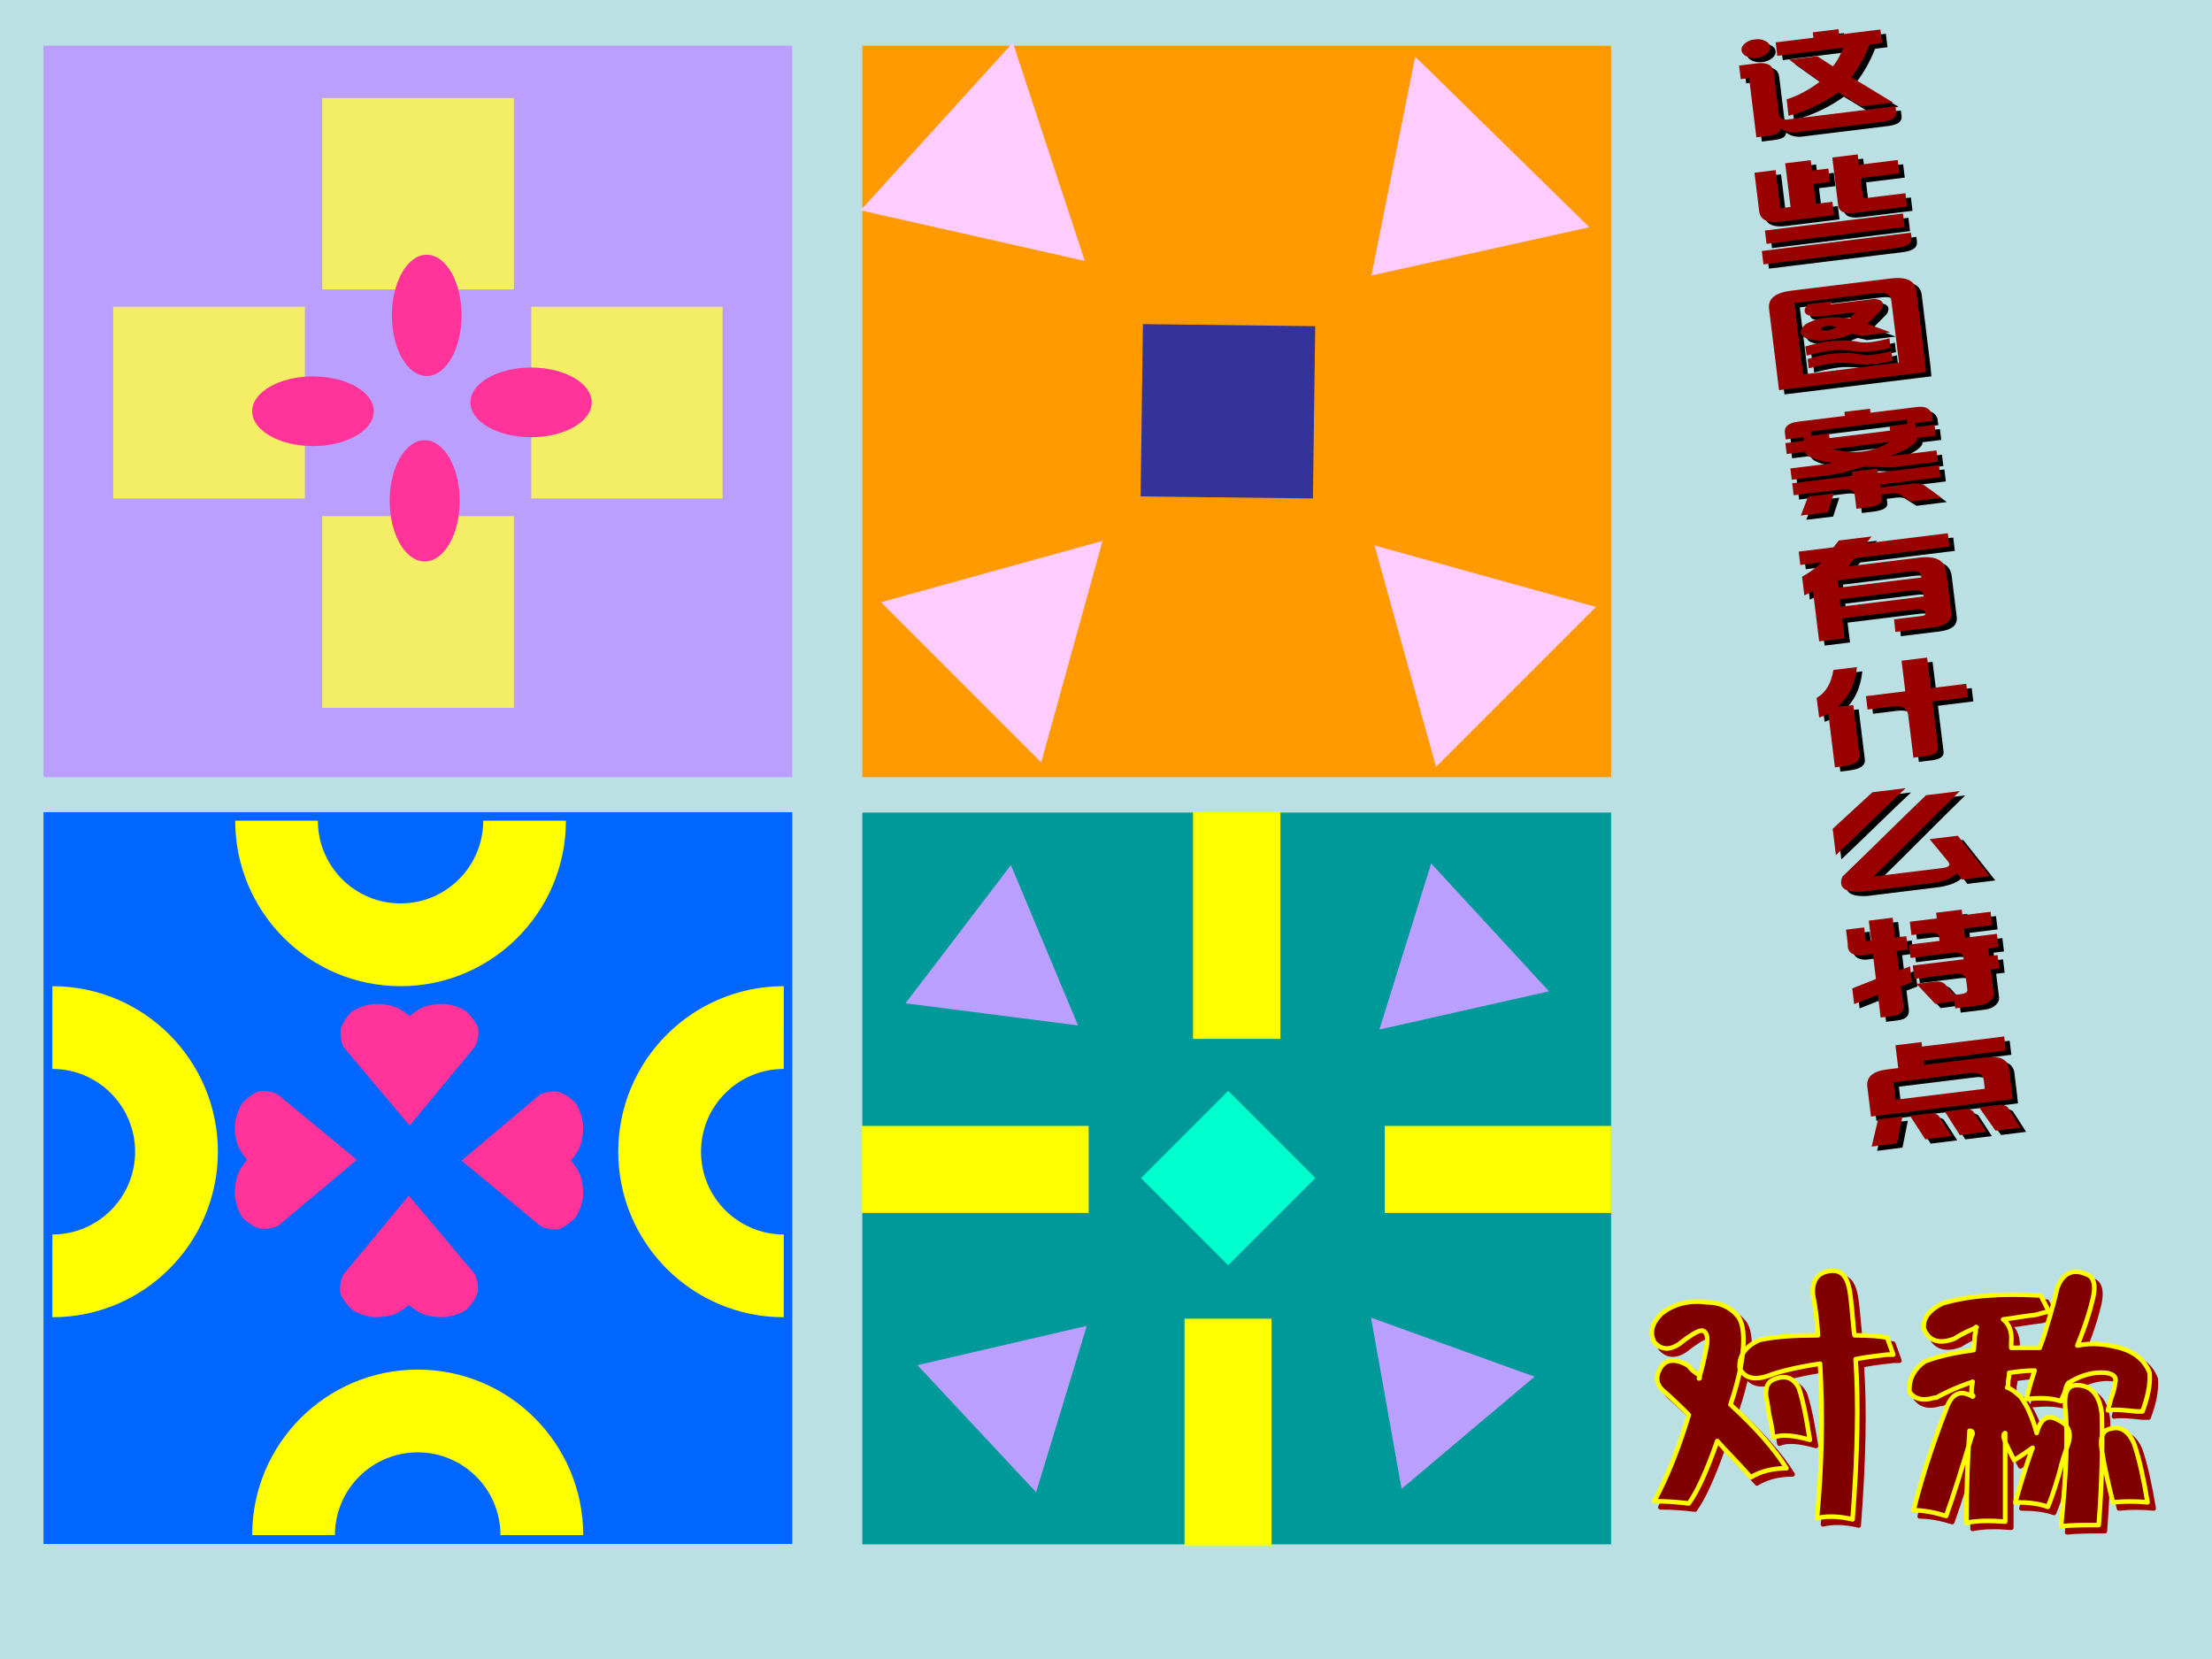
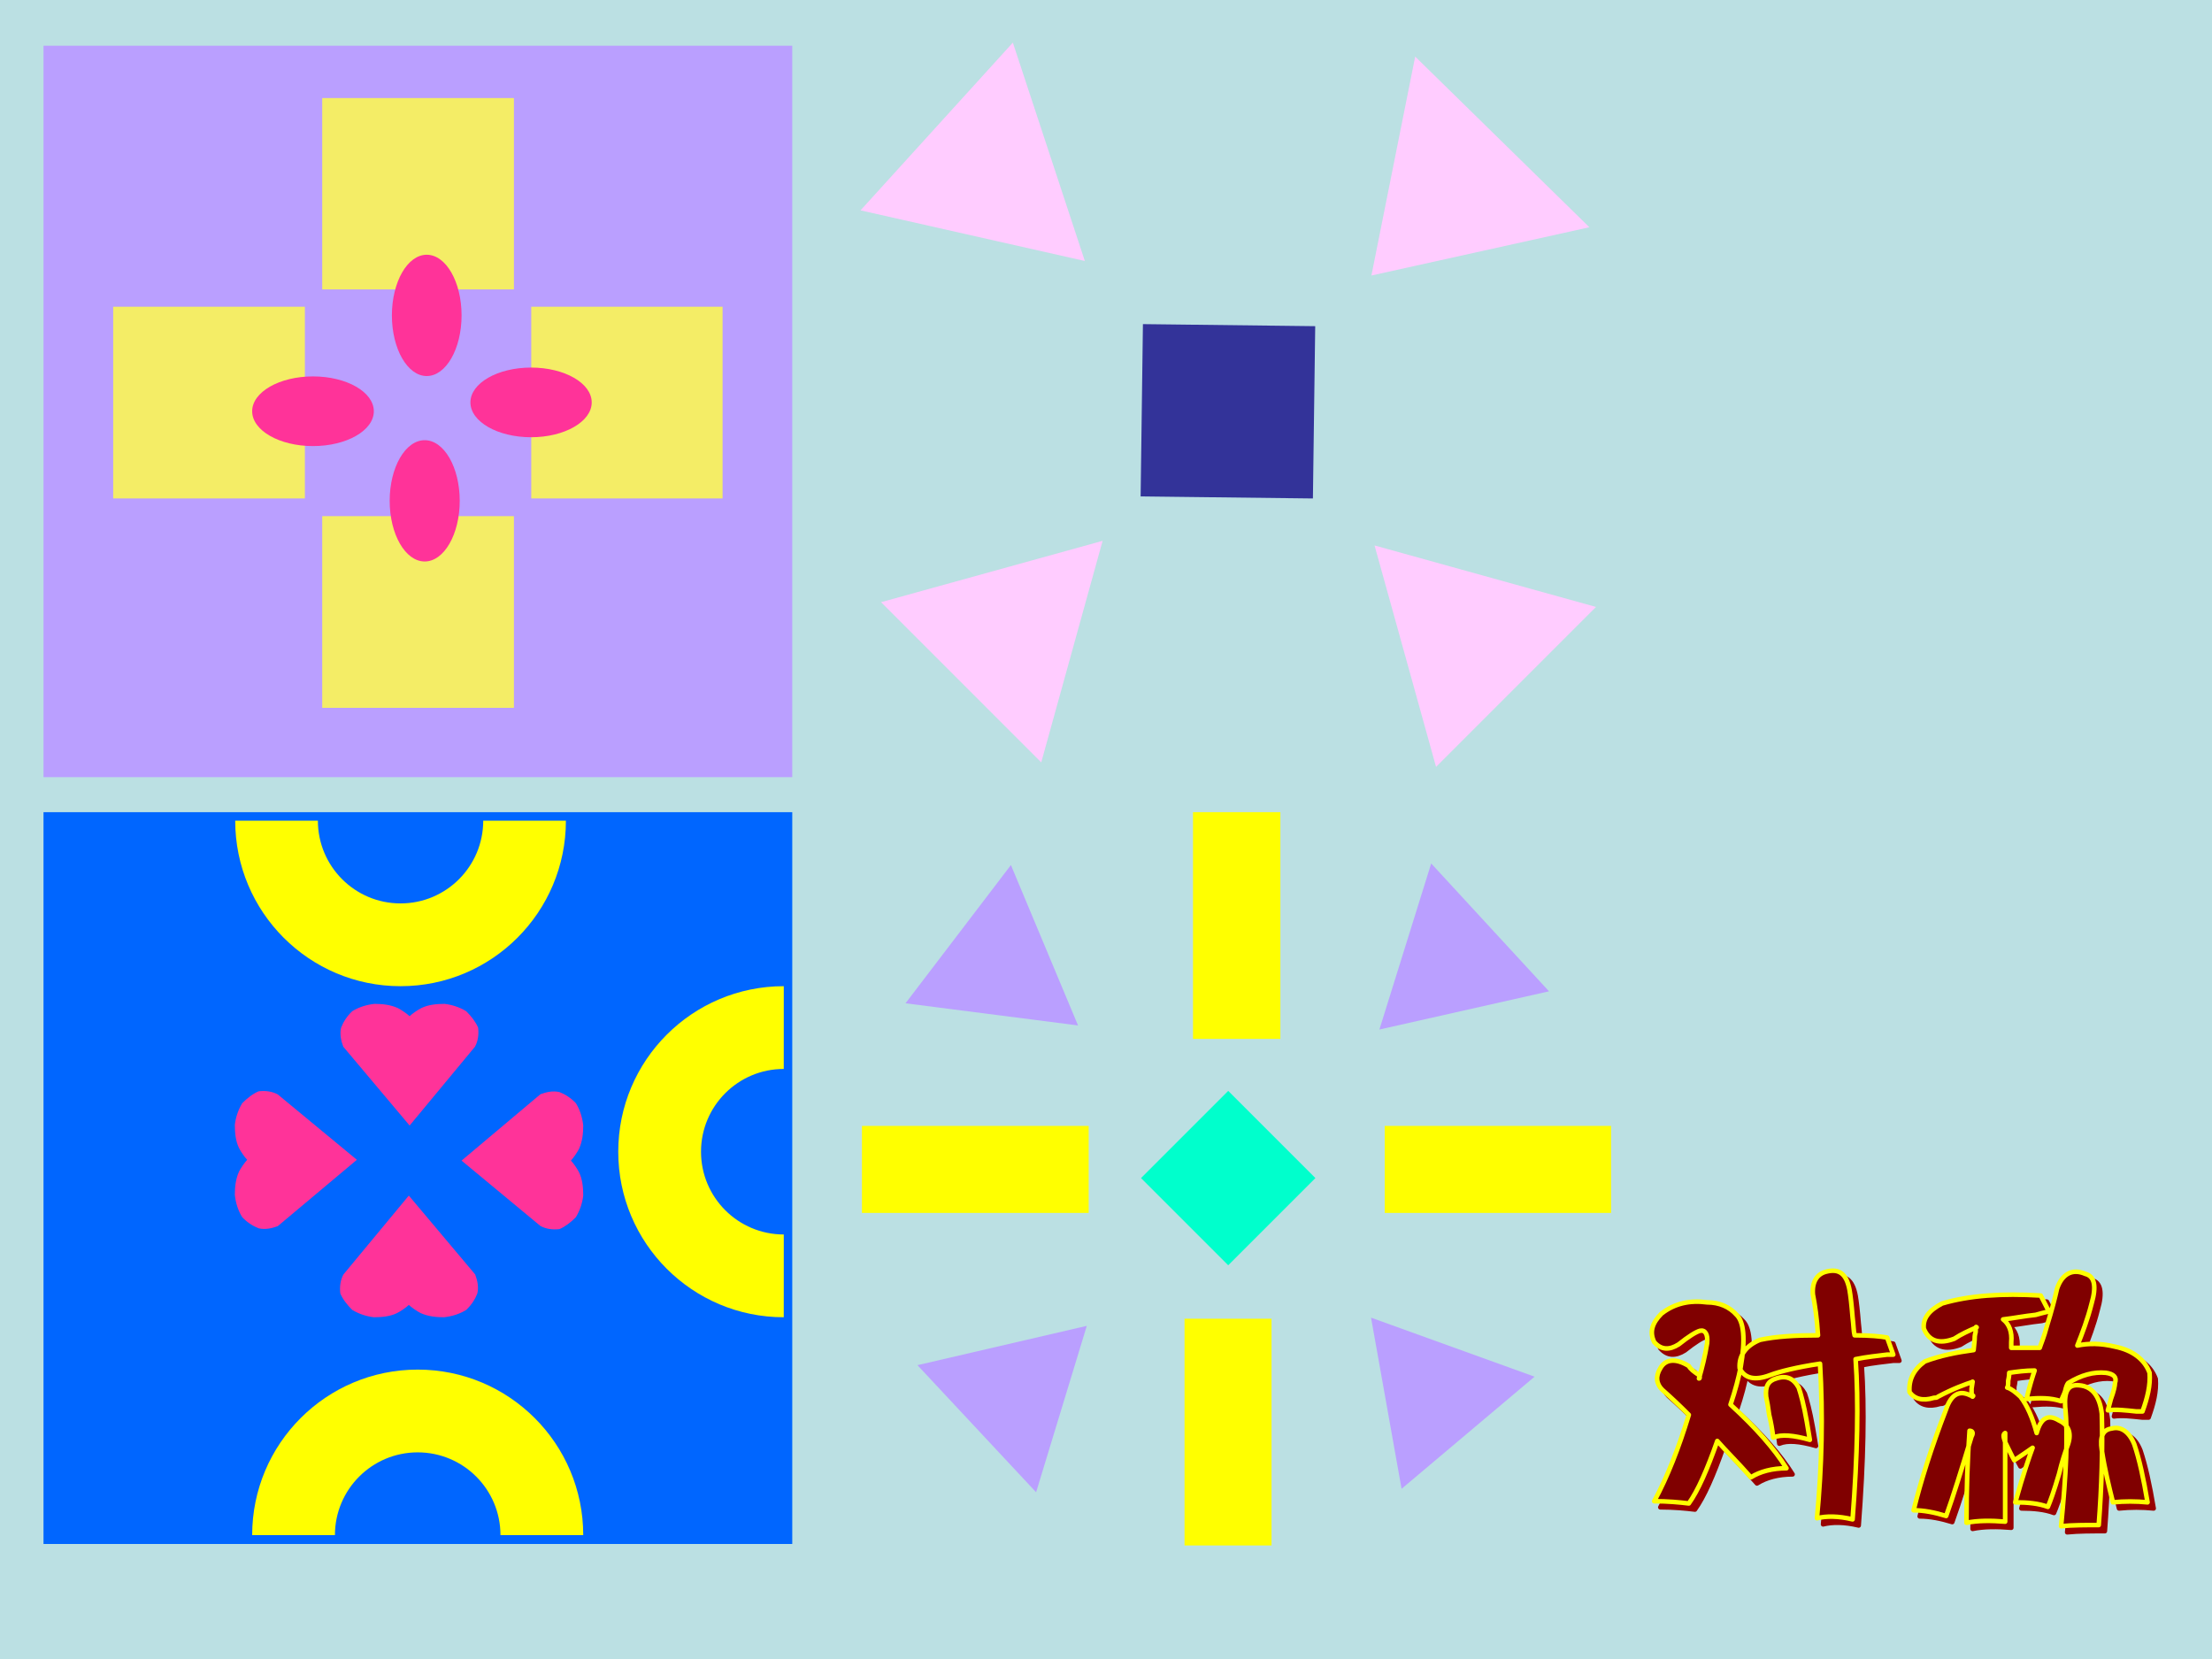
<svg xmlns="http://www.w3.org/2000/svg" version="1.1" width="720pt" height="540pt" viewBox="0 0 720 540">
  <rect x="0" y="0" width="720" height="540" fill="#333333" stroke="none" />
  <g enable-background="new">
    <g>
      <g id="Layer-1" data-name="Artifact">
        <clipPath id="cp99">
          <path transform="matrix(1,0,0,-1,0,540)" d="M 0 0 L 720 0 L 720 540 L 0 540 Z " fill-rule="evenodd" />
        </clipPath>
        <g clip-path="url(#cp99)">
          <path transform="matrix(1,0,0,-1,0,540)" d="M 0 0 L 720 0 L 720 540 L 0 540 Z " fill="#bbe0e3" fill-rule="evenodd" />
        </g>
      </g>
      <g id="Layer-1" data-name="P">
        <path transform="matrix(1,0,0,-1,0,540)" d="M 14.16 287.04 L 257.88 287.04 L 257.88 525.12 L 14.16 525.12 Z " fill="#ba9fff" fill-rule="evenodd" />
      </g>
      <g id="Layer-1" data-name="P">
        <path transform="matrix(1,0,0,-1,0,540)" d="M 104.88 445.8 L 167.28 445.8 L 167.28 508.08 L 104.88 508.08 Z " fill="#f4ed66" fill-rule="evenodd" />
      </g>
      <g id="Layer-1" data-name="P">
        <path transform="matrix(1,0,0,-1,0,540)" d="M 36.84 377.76 L 99.24 377.76 L 99.24 440.16 L 36.84 440.16 Z " fill="#f4ed66" fill-rule="evenodd" />
      </g>
      <g id="Layer-1" data-name="P">
        <path transform="matrix(1,0,0,-1,0,540)" d="M 172.92 377.76 L 235.2 377.76 L 235.2 440.16 L 172.92 440.16 Z " fill="#f4ed66" fill-rule="evenodd" />
      </g>
      <g id="Layer-1" data-name="P">
        <path transform="matrix(1,0,0,-1,0,540)" d="M 104.88 309.6 L 167.28 309.6 L 167.28 372 L 104.88 372 Z " fill="#f4ed66" fill-rule="evenodd" />
      </g>
      <g id="Layer-1" data-name="P">
        <path transform="matrix(1,0,0,-1,0,540)" d="M 127.56 437.34 C 127.56 448.24 132.64 457.08 138.9 457.08 C 145.16 457.08 150.24 448.24 150.24 437.34 C 150.24 426.44 145.16 417.6 138.9 417.6 C 132.64 417.6 127.56 426.44 127.56 437.34 Z " fill="#ff3399" fill-rule="evenodd" />
      </g>
      <g id="Layer-1" data-name="P">
        <clipPath id="cp100">
          <path transform="matrix(1,0,0,-1,0,540)" d="M 0 540 L 720 540 L 720 0 L 0 0 " fill-rule="evenodd" />
        </clipPath>
        <g clip-path="url(#cp100)">
          <path transform="matrix(1,0,0,-1,0,540)" d="M 172.86 420.36 C 183.76 420.36 192.6 415.28 192.6 409.02 C 192.6 402.76 183.76 397.68 172.86 397.68 C 161.96 397.68 153.12 402.76 153.12 409.02 C 153.12 415.28 161.96 420.36 172.86 420.36 Z " fill="#ff3399" fill-rule="evenodd" />
        </g>
      </g>
      <g id="Layer-1" data-name="P">
        <clipPath id="cp101">
          <path transform="matrix(1,0,0,-1,0,540)" d="M 0 540 L 720 540 L 720 0 L 0 0 " fill-rule="evenodd" />
        </clipPath>
        <g clip-path="url(#cp101)">
          <path transform="matrix(1,0,0,-1,0,540)" d="M 101.88 417.48 C 112.82 417.48 121.68 412.4 121.68 406.14 C 121.68 399.88 112.82 394.8 101.88 394.8 C 90.945 394.8 82.08 399.88 82.08 406.14 C 82.08 412.4 90.945 417.48 101.88 417.48 Z " fill="#ff3399" fill-rule="evenodd" />
        </g>
      </g>
      <g id="Layer-1" data-name="P">
        <path transform="matrix(1,0,0,-1,0,540)" d="M 126.84 376.98 C 126.84 387.88 131.94 396.72 138.24 396.72 C 144.54 396.72 149.64 387.88 149.64 376.98 C 149.64 366.08 144.54 357.24 138.24 357.24 C 131.94 357.24 126.84 366.08 126.84 376.98 Z " fill="#ff3399" fill-rule="evenodd" />
      </g>
      <g id="Layer-1" data-name="P">
-         <path transform="matrix(1,0,0,-1,0,540)" d="M 280.68 287.04 L 524.4 287.04 L 524.4 525.12 L 280.68 525.12 Z " fill="#ff9900" fill-rule="evenodd" />
-       </g>
+         </g>
      <g id="Layer-1" data-name="P">
        <clipPath id="cp102">
          <path transform="matrix(1,0,0,-1,0,540)" d="M 0 540 L 720 540 L 720 0 L 0 0 " fill-rule="evenodd" />
        </clipPath>
        <g clip-path="url(#cp102)">
          <path transform="matrix(1,0,0,-1,0,540)" d="M 329.68 526.13 L 353.11 455.05 L 280.1 471.53 Z " fill="#ffccff" fill-rule="evenodd" />
        </g>
      </g>
      <g id="Layer-1" data-name="P">
        <clipPath id="cp103">
          <path transform="matrix(1,0,0,-1,0,540)" d="M -0 540 L 720 540 L 720 -0 L -0 0 " fill-rule="evenodd" />
        </clipPath>
        <g clip-path="url(#cp103)">
          <path transform="matrix(1,0,0,-1,0,540)" d="M 517.34 466.03 L 446.39 450.32 L 460.64 521.58 Z " fill="#ffccff" fill-rule="evenodd" />
        </g>
      </g>
      <g id="Layer-1" data-name="P">
        <clipPath id="cp104">
          <path transform="matrix(1,0,0,-1,0,540)" d="M -0 540 L 720 540 L 720 0 L -0 0 " fill-rule="evenodd" />
        </clipPath>
        <g clip-path="url(#cp104)">
          <path transform="matrix(1,0,0,-1,0,540)" d="M 286.78 343.99 L 358.9 363.96 L 338.92 291.84 Z " fill="#ffccff" fill-rule="evenodd" />
        </g>
      </g>
      <g id="Layer-1" data-name="P">
        <clipPath id="cp105">
          <path transform="matrix(1,0,0,-1,0,540)" d="M -0 540 L 720 540 L 720 0 L -0 0 " fill-rule="evenodd" />
        </clipPath>
        <g clip-path="url(#cp105)">
          <path transform="matrix(1,0,0,-1,0,540)" d="M 467.43 290.38 L 447.41 362.46 L 519.49 342.44 Z " fill="#ffccff" fill-rule="evenodd" />
        </g>
      </g>
      <g id="Layer-1" data-name="P">
        <clipPath id="cp106">
          <path transform="matrix(1,0,0,-1,0,540)" d="M -0 540 L 720 540 L 720 0 L -0 0 " fill-rule="evenodd" />
        </clipPath>
        <g clip-path="url(#cp106)">
          <path transform="matrix(1,0,0,-1,0,540)" d="M 371.27 378.42 L 372.02 434.5 L 428.1 433.83 L 427.35 377.75 Z " fill="#333399" fill-rule="evenodd" />
        </g>
      </g>
      <g id="Layer-1" data-name="P">
        <path transform="matrix(1,0,0,-1,0,540)" d="M 14.16 37.44 L 257.88 37.44 L 257.88 275.64 L 14.16 275.64 Z " fill="#0066ff" fill-rule="evenodd" />
      </g>
      <g id="Layer-1" data-name="P">
        <path transform="matrix(1,0,0,-1,0,540)" d="M 157.29 272.88 C 157.29 258 145.25 245.94 130.38 245.94 C 115.52 245.94 103.47 258 103.47 272.88 L 76.56 272.88 C 76.56 243.12 100.66 219 130.38 219 C 160.11 219 184.2 243.12 184.2 272.88 Z " fill="#ffff00" fill-rule="evenodd" />
      </g>
      <g id="Layer-1" data-name="P">
        <clipPath id="cp107">
          <path transform="matrix(1,0,0,-1,0,540)" d="M 0 540 L 720 540 L 720 0 L 0 0 " fill-rule="evenodd" />
        </clipPath>
        <g clip-path="url(#cp107)">
-           <path transform="matrix(1,0,0,-1,0,540)" d="M 17.04 192.06 C 31.922 192.06 43.98 180 43.98 165.12 C 43.98 150.24 31.922 138.18 17.045 138.18 L 17.04 111.24 C 46.799 111.24 70.92 135.37 70.92 165.12 C 70.92 194.88 46.799 219 17.045 219 Z " fill="#ffff00" fill-rule="evenodd" />
-         </g>
+           </g>
      </g>
      <g id="Layer-1" data-name="P">
        <clipPath id="cp108">
          <path transform="matrix(1,0,0,-1,0,540)" d="M 0 540 L 720 540 L 720 0 L -0 0 " fill-rule="evenodd" />
        </clipPath>
        <g clip-path="url(#cp108)">
          <path transform="matrix(1,0,0,-1,0,540)" d="M 255.12 138.18 C 240.24 138.18 228.18 150.24 228.18 165.12 C 228.18 180 240.24 192.06 255.11 192.06 L 255.12 219 C 225.36 219 201.24 194.87 201.24 165.12 C 201.24 135.36 225.36 111.24 255.11 111.24 Z " fill="#ffff00" fill-rule="evenodd" />
        </g>
      </g>
      <g id="Layer-1" data-name="P">
        <path transform="matrix(1,0,0,-1,0,540)" d="M 109.02 40.32 C 109.02 55.202 121.08 67.26 135.96 67.26 C 150.84 67.26 162.9 55.202 162.9 40.325 L 189.84 40.32 C 189.84 70.079 165.71 94.2 135.96 94.2 C 106.2 94.2 82.08 70.079 82.08 40.325 Z " fill="#ffff00" fill-rule="evenodd" />
      </g>
      <g id="Layer-1" data-name="P">
        <path transform="matrix(1,0,0,-1,0,540)" d="M 133.33 209.23 C 132.47 210.04 130.53 211.37 129.45 211.9 C 127.04 212.96 124.56 213.24 121.89 213.24 C 119.29 212.96 116.81 212.19 114.65 210.85 C 112.93 209.23 111.73 207.33 111.03 205.5 C 110.52 203.32 111.03 201.21 111.73 199.31 L 133.33 173.64 L 154.61 199.31 C 155.63 201.21 155.88 203.32 155.63 205.5 C 154.86 207.33 153.4 209.23 151.75 210.85 C 149.53 212.19 147.11 212.96 144.7 213.24 C 142.03 213.24 139.36 212.96 137.2 211.9 C 136.09 211.37 134.15 210.04 133.33 209.23 Z " fill="#ff3399" fill-rule="evenodd" />
      </g>
      <g id="Layer-1" data-name="P">
        <clipPath id="cp109">
          <path transform="matrix(1,0,0,-1,0,540)" d="M 0 540 L 720 540 L 720 0 L -0 0 " fill-rule="evenodd" />
        </clipPath>
        <g clip-path="url(#cp109)">
          <path transform="matrix(1,0,0,-1,0,540)" d="M 80.462 162.49 C 79.651 161.63 78.312 159.69 77.782 158.61 C 76.72 156.2 76.44 153.72 76.44 151.05 C 76.72 148.45 77.497 145.97 78.84 143.81 C 80.462 142.1 82.365 140.89 84.2 140.19 C 86.388 139.68 88.503 140.19 90.41 140.89 L 116.16 162.49 L 90.41 183.77 C 88.503 184.79 86.388 185.04 84.2 184.79 C 82.365 184.02 80.462 182.56 78.84 180.91 C 77.497 178.69 76.72 176.27 76.44 173.86 C 76.44 171.19 76.72 168.52 77.782 166.36 C 78.312 165.25 79.651 163.31 80.462 162.49 Z " fill="#ff3399" fill-rule="evenodd" />
        </g>
      </g>
      <g id="Layer-1" data-name="P">
        <clipPath id="cp110">
          <path transform="matrix(1,0,0,-1,0,540)" d="M -0 540 L 720 540 L 720 0 L -0 0 " fill-rule="evenodd" />
        </clipPath>
        <g clip-path="url(#cp110)">
          <path transform="matrix(1,0,0,-1,0,540)" d="M 185.83 162.23 C 186.64 163.09 187.97 165.03 188.5 166.11 C 189.56 168.52 189.84 171 189.84 173.67 C 189.56 176.27 188.79 178.75 187.45 180.91 C 185.83 182.63 183.93 183.83 182.1 184.53 C 179.92 185.04 177.81 184.53 175.91 183.83 L 150.24 162.23 L 175.91 140.95 C 177.81 139.93 179.92 139.68 182.1 139.93 C 183.93 140.7 185.83 142.16 187.45 143.81 C 188.79 146.03 189.56 148.45 189.84 150.86 C 189.84 153.53 189.56 156.2 188.5 158.36 C 187.97 159.47 186.64 161.41 185.83 162.23 Z " fill="#ff3399" fill-rule="evenodd" />
        </g>
      </g>
      <g id="Layer-1" data-name="P">
        <path transform="matrix(1,0,0,-1,0,540)" d="M 133.07 115.25 C 133.93 114.44 135.87 113.11 136.95 112.58 C 139.36 111.52 141.84 111.24 144.51 111.24 C 147.11 111.52 149.59 112.29 151.75 113.63 C 153.47 115.25 154.67 117.15 155.37 118.98 C 155.88 121.16 155.37 123.27 154.67 125.17 L 133.07 150.84 L 111.79 125.17 C 110.77 123.27 110.52 121.16 110.77 118.98 C 111.54 117.15 113 115.25 114.65 113.63 C 116.87 112.29 119.29 111.52 121.7 111.24 C 124.37 111.24 127.04 111.52 129.2 112.58 C 130.31 113.11 132.25 114.44 133.07 115.25 Z " fill="#ff3399" fill-rule="evenodd" />
      </g>
      <g id="Layer-1" data-name="P">
-         <path transform="matrix(1,0,0,-1,0,540)" d="M 280.68 37.32 L 524.4 37.32 L 524.4 275.52 L 280.68 275.52 Z " fill="#009999" fill-rule="evenodd" />
-       </g>
+         </g>
      <g id="Layer-1" data-name="P">
        <path transform="matrix(1,0,0,-1,0,540)" d="M 388.32 201.84 L 416.76 201.84 L 416.76 275.64 L 388.32 275.64 Z " fill="#ffff00" fill-rule="evenodd" />
      </g>
      <g id="Layer-1" data-name="P">
        <path transform="matrix(1,0,0,-1,0,540)" d="M 385.56 36.96 L 413.88 36.96 L 413.88 110.76 L 385.56 110.76 Z " fill="#ffff00" fill-rule="evenodd" />
      </g>
      <g id="Layer-1" data-name="P">
        <clipPath id="cp111">
          <path transform="matrix(1,0,0,-1,0,540)" d="M -0 540 L 720 540 L 720 0 L -0 0 " fill-rule="evenodd" />
        </clipPath>
        <g clip-path="url(#cp111)">
          <path transform="matrix(1,0,0,-1,0,540)" d="M 280.56 145.2 L 354.36 145.2 L 354.36 173.52 L 280.56 173.52 Z " fill="#ffff00" fill-rule="evenodd" />
        </g>
      </g>
      <g id="Layer-1" data-name="P">
        <clipPath id="cp112">
          <path transform="matrix(1,0,0,-1,0,540)" d="M -0 540 L 720 540 L 720 0 L -0 0 " fill-rule="evenodd" />
        </clipPath>
        <g clip-path="url(#cp112)">
          <path transform="matrix(1,0,0,-1,0,540)" d="M 450.72 145.2 L 524.4 145.2 L 524.4 173.52 L 450.72 173.52 Z " fill="#ffff00" fill-rule="evenodd" />
        </g>
      </g>
      <g id="Layer-1" data-name="P">
        <clipPath id="cp113">
          <path transform="matrix(1,0,0,-1,0,540)" d="M -0 540 L 720 540 L 720 0 L -0 0 " fill-rule="evenodd" />
        </clipPath>
        <g clip-path="url(#cp113)">
          <path transform="matrix(1,0,0,-1,0,540)" d="M 294.74 213.43 L 329.05 258.43 L 350.9 206.22 Z " fill="#ba9fff" fill-rule="evenodd" />
        </g>
      </g>
      <g id="Layer-1" data-name="P">
        <clipPath id="cp114">
          <path transform="matrix(1,0,0,-1,0,540)" d="M 0 540 L 720 540 L 720 0 L 0 0 " fill-rule="evenodd" />
        </clipPath>
        <g clip-path="url(#cp114)">
          <path transform="matrix(1,0,0,-1,0,540)" d="M 465.85 258.95 L 504.2 217.33 L 448.99 204.89 Z " fill="#ba9fff" fill-rule="evenodd" />
        </g>
      </g>
      <g id="Layer-1" data-name="P">
        <clipPath id="cp115">
          <path transform="matrix(1,0,0,-1,0,540)" d="M -0 540 L 720 540 L 720 0 L -0 0 " fill-rule="evenodd" />
        </clipPath>
        <g clip-path="url(#cp115)">
          <path transform="matrix(1,0,0,-1,0,540)" d="M 337.25 54.275 L 298.63 95.642 L 353.75 108.44 Z " fill="#ba9fff" fill-rule="evenodd" />
        </g>
      </g>
      <g id="Layer-1" data-name="P">
        <clipPath id="cp116">
          <path transform="matrix(1,0,0,-1,0,540)" d="M -0 540 L 720 540 L 720 0 L -0 0 " fill-rule="evenodd" />
        </clipPath>
        <g clip-path="url(#cp116)">
          <path transform="matrix(1,0,0,-1,0,540)" d="M 456.21 55.394 L 446.27 111.11 L 499.5 91.894 Z " fill="#ba9fff" fill-rule="evenodd" />
        </g>
      </g>
      <g id="Layer-1" data-name="P">
        <path transform="matrix(1,0,0,-1,0,540)" d="M 371.4 156.54 L 399.78 184.92 L 428.16 156.54 L 399.78 128.16 Z " fill="#00ffcc" fill-rule="evenodd" />
      </g>
      <g id="Layer-1" data-name="P">
        <clipPath id="cp117">
-           <path transform="matrix(1,0,0,-1,0,540)" d="M 616.06 532.67 L 661.06 166.93 L 609.44 160.58 L 564.44 526.32 L 616.06 532.67 Z " fill-rule="evenodd" />
-         </clipPath>
+           </clipPath>
        <g clip-path="url(#cp117)">
          <clipPath id="cp118">
            <path transform="matrix(.788,-.097,-.097,-.791,609.44,379.42)" d="M 0 0 L 65.514 0 L 65.514 462.63 L 0 462.63 Z " fill-rule="evenodd" />
          </clipPath>
          <g clip-path="url(#cp118)">
            <path transform="matrix(.788,-.097,-.097,-.791,609.44,379.42)" d="M 18.724 452.64 C 27.794 452.64 36.864 452.64 45.927 452.64 C 44.535 449.95 42.883 447.56 40.837 445.59 C 38.866 447.21 36.938 448.87 34.967 450.49 C 31.097 450.49 27.228 450.49 23.352 450.49 C 27.199 447.05 30.934 443.49 34.773 440.06 C 30.048 437.35 25.249 435.43 20.353 434.56 C 20.331 432.29 20.309 430.03 20.286 427.76 C 28.121 428.8 35.264 431.24 41.752 434.77 C 44.669 432.53 47.519 430.18 50.428 427.93 C 54.781 427.93 59.134 427.93 63.479 427.93 C 58.219 431.99 53.085 436.21 47.824 440.26 C 51.448 443.95 54.372 448.14 56.894 452.64 C 58.591 452.64 60.287 452.64 61.984 452.64 C 61.984 454.49 61.984 456.34 61.984 458.18 C 56.306 458.18 50.629 458.18 44.952 458.18 C 44.952 458.97 44.952 459.76 44.952 460.54 C 41.403 460.54 37.861 460.54 34.319 460.54 C 34.319 459.76 34.319 458.97 34.319 458.18 C 29.118 458.18 23.917 458.18 18.724 458.18 C 18.724 456.34 18.724 454.49 18.724 452.64 Z M 16.439 428.65 C 16.439 434.47 16.439 440.28 16.439 446.1 C 16.372 449.1 14.289 450.61 10.107 450.61 C 7.63 450.61 5.152 450.61 2.674 450.61 C 2.674 448.76 2.674 446.9 2.674 445.04 C 3.828 445.04 4.973 445.04 6.127 445.04 C 6.127 436.92 6.127 428.79 6.127 420.67 C 7.823 420.67 9.52 420.67 11.216 420.67 C 14.676 420.67 16.439 421.51 16.439 423.16 C 17.756 421.77 19.631 420.91 22.117 420.67 C 34.141 420.67 46.172 420.67 58.196 420.67 C 62.244 420.62 64.26 421.72 64.26 423.96 C 64.26 424.75 64.26 425.54 64.26 426.33 C 49.26 426.33 34.252 426.33 19.244 426.33 C 17.615 426.62 16.64 427.43 16.439 428.65 Z M 4.43 456.66 C 4.43 457.67 5.011 458.57 6.194 459.32 C 7.377 460.07 8.738 460.46 10.368 460.46 C 11.938 460.46 13.299 460.07 14.482 459.32 C 15.666 458.57 16.246 457.67 16.246 456.66 C 16.246 455.6 15.666 454.71 14.482 453.95 C 13.299 453.25 11.938 452.85 10.368 452.85 C 8.738 452.85 7.377 453.25 6.194 453.95 C 5.011 454.71 4.43 455.6 4.43 456.66 Z " fill-rule="evenodd" />
            <path transform="matrix(.788,-.097,-.097,-.791,609.44,379.42)" d="M 16.566 408.68 C 16.566 402.7 16.566 396.71 16.566 390.72 C 15.152 390.72 13.738 390.72 12.325 390.72 C 12.325 395.96 12.325 401.18 12.325 406.4 C 9.415 406.4 6.499 406.4 3.582 406.4 C 3.582 401.18 3.582 395.96 3.582 390.72 C 3.515 387.06 6.261 385.23 11.677 385.23 C 19.073 385.23 26.462 385.23 33.858 385.23 C 33.858 387.06 33.858 388.89 33.858 390.72 C 31.596 390.72 29.334 390.72 27.072 390.72 C 27.072 393.46 27.072 396.19 27.072 398.92 C 29.334 398.92 31.596 398.92 33.858 398.92 C 33.858 400.75 33.858 402.58 33.858 404.41 C 31.596 404.41 29.334 404.41 27.072 404.41 C 27.072 405.84 27.072 407.26 27.072 408.68 C 23.575 408.68 20.07 408.68 16.566 408.68 Z M 36.016 408.68 C 36.016 402.15 36.016 395.61 36.016 389.08 C 36.016 386.42 38.099 385.11 42.214 385.07 C 49.476 385.07 56.738 385.07 64 385.07 C 64 386.9 64 388.73 64 390.56 C 58.695 390.56 53.39 390.56 48.084 390.56 C 47.043 390.56 46.514 390.9 46.514 391.57 C 46.514 394.02 46.514 396.48 46.514 398.92 C 51.842 398.92 57.177 398.92 62.504 398.92 C 62.504 400.75 62.504 402.58 62.504 404.41 C 57.177 404.41 51.842 404.41 46.514 404.41 C 46.514 405.84 46.514 407.26 46.514 408.68 C 43.017 408.68 39.513 408.68 36.016 408.68 Z M 4.958 382.45 C 4.958 380.62 4.958 378.79 4.958 376.96 C 23.962 376.96 42.973 376.96 61.984 376.96 C 61.984 378.79 61.984 380.62 61.984 382.45 C 42.973 382.45 23.962 382.45 4.958 382.45 Z M 2.674 374.3 C 2.674 372.47 2.674 370.63 2.674 368.8 C 21.09 368.8 39.513 368.8 57.936 368.8 C 62.177 368.8 64.26 369.99 64.26 372.39 C 64.26 373.03 64.26 373.66 64.26 374.3 C 43.732 374.3 23.203 374.3 2.674 374.3 Z " fill-rule="evenodd" />
            <path transform="matrix(.788,-.097,-.097,-.791,609.44,379.42)" d="M 63.546 321.08 C 63.546 330.98 63.546 340.88 63.546 350.78 C 63.412 354.75 60.086 356.74 53.561 356.74 C 39.93 356.74 26.291 356.74 12.652 356.74 C 6.194 356.74 2.868 354.75 2.734 350.78 C 2.734 341.26 2.734 331.74 2.734 322.22 C 2.734 321.36 2.734 320.51 2.734 319.64 C 2.734 318.77 2.734 317.9 2.734 317.03 C 20.874 317.03 39.014 317.03 57.155 317.03 C 59.238 317.03 61.329 317.03 63.42 317.03 C 63.457 318.38 63.502 319.73 63.546 321.08 Z M 13.307 351.54 C 24.572 351.54 35.837 351.54 47.102 351.54 C 50.957 351.54 52.913 350.23 52.913 347.65 C 52.913 339.18 52.913 330.7 52.913 322.22 C 52.37 322.22 51.827 322.22 51.277 322.22 C 38.62 322.22 25.963 322.22 13.307 322.22 C 13.307 332 13.307 341.77 13.307 351.54 Z M 29.163 350.36 C 25.681 350.38 22.198 350.41 18.724 350.44 C 18.262 349.91 17.816 349.36 17.355 348.83 C 16.291 346.35 18.724 345.03 24.527 344.86 C 28.902 344.86 33.27 344.86 37.645 344.86 C 36.79 344.09 35.956 343.28 35.101 342.5 C 33.813 342.8 32.534 343.13 31.246 343.42 C 25.703 344.47 20.956 344.16 16.96 342.5 C 14.006 340.63 13.679 338.76 15.919 336.97 C 17.816 335.97 19.899 335.31 22.184 335.06 C 24.401 334.82 27.533 334.91 31.574 335.28 C 32.839 335.6 34.096 335.95 35.361 336.29 C 36.581 335.85 37.794 335.38 39.014 334.93 C 42.973 334.93 46.931 334.93 50.89 334.93 C 47.921 336.43 44.982 338 42.013 339.5 C 44.186 341.19 46.306 342.93 48.471 344.61 C 50.131 346.92 49.394 348.47 46.254 349.26 C 40.078 349.26 33.903 349.26 27.727 349.26 C 28.21 349.62 28.679 349.99 29.163 350.36 Z M 22.898 339.76 C 22.898 340.05 23.158 340.26 23.746 340.43 C 24.334 340.6 24.989 340.68 25.703 340.68 C 27.139 340.56 28.307 340.25 29.289 339.76 C 28.307 339.25 27.139 338.95 25.703 338.83 C 24.989 338.83 24.334 338.91 23.746 339.08 C 23.158 339.24 22.898 339.46 22.898 339.76 Z M 50.235 328.64 C 47.296 328.27 44.498 328.1 41.886 328.18 C 39.275 328.26 36.931 328.61 34.84 329.19 C 32.682 329.77 30.339 330.21 27.794 330.42 C 25.182 330.63 21.134 330.36 15.718 329.66 C 15.673 330.91 15.636 332.17 15.591 333.42 C 19.445 334.03 22.57 334.35 24.989 334.35 C 27.399 334.35 29.55 334.21 31.447 334 C 33.337 333.8 35.554 333.28 37.973 332.49 C 40.391 331.74 44.424 331.74 50.235 332.49 C 50.235 331.21 50.235 329.93 50.235 328.64 Z M 50.428 323.32 C 47.43 322.95 44.625 322.78 42.08 322.9 C 39.468 323.02 37.124 323.37 35.034 323.95 C 32.876 324.53 30.532 324.97 27.987 325.18 C 25.376 325.39 21.335 325.12 15.919 324.42 C 15.919 325.69 15.919 326.95 15.919 328.22 C 19.639 328.84 22.764 329.15 25.182 329.15 C 27.593 329.15 29.751 329.02 31.641 328.81 C 33.531 328.6 35.748 328.08 38.166 327.29 C 40.584 326.5 44.625 326.5 50.428 327.29 C 50.428 325.97 50.428 324.64 50.428 323.32 Z " fill-rule="evenodd" />
            <path transform="matrix(.788,-.097,-.097,-.791,609.44,379.42)" d="M 28.248 303.31 C 21.789 303.31 15.331 303.31 8.872 303.31 C 4.958 303.27 2.994 302 2.994 299.47 C 2.994 298.55 2.994 297.64 2.994 296.72 C 5.457 296.72 7.912 296.72 10.368 296.72 C 10.368 296.23 10.368 295.73 10.368 295.24 C 7.801 295.24 5.241 295.24 2.674 295.24 C 2.674 293.75 2.674 292.26 2.674 290.76 C 5.241 290.76 7.801 290.76 10.368 290.76 C 10.368 288.78 13.887 286.8 20.874 284.89 C 20.07 284.84 19.267 284.78 18.463 284.73 C 16.067 284.73 13.679 284.73 11.283 284.73 C 8.671 284.73 6.067 284.73 3.455 284.73 C 3.455 283.17 3.455 281.62 3.455 280.08 C 8.999 280.08 14.549 280.08 20.093 280.08 C 22.31 280.08 24.527 280.34 26.745 280.8 C 28.969 281.11 31.187 281.44 33.404 281.76 C 35.666 281.44 37.928 281.11 40.19 280.8 C 42.34 280.34 44.364 280.12 46.195 280.08 C 52.065 280.08 57.936 280.08 63.807 280.08 C 63.807 281.62 63.807 283.17 63.807 284.73 C 59.372 284.73 54.937 284.73 50.495 284.73 C 49.848 284.73 49.193 284.75 48.538 284.76 C 47.281 284.75 46.016 284.73 44.759 284.73 C 52.594 286.76 56.5 288.78 56.5 290.76 C 59.089 290.76 61.679 290.76 64.26 290.76 C 64.26 292.26 64.26 293.75 64.26 295.24 C 61.679 295.24 59.089 295.24 56.5 295.24 C 56.5 295.79 56.5 296.34 56.5 296.89 C 58.933 296.89 61.373 296.89 63.807 296.89 C 63.807 297.75 63.807 298.61 63.807 299.47 C 63.345 301.91 61.589 303.19 58.524 303.31 C 51.954 303.31 45.384 303.31 38.821 303.31 C 38.821 303.86 38.821 304.41 38.821 304.96 C 35.294 304.96 31.775 304.96 28.248 304.96 C 28.248 304.41 28.248 303.86 28.248 303.31 Z M 45.279 290.51 C 43.181 289.51 40.711 288.77 37.906 288.31 C 35.101 287.86 32.228 287.86 29.356 288.31 C 26.484 288.77 23.887 289.51 21.529 290.51 C 29.446 290.51 37.362 290.51 45.279 290.51 Z M 53.241 298.71 C 53.241 298.11 53.241 297.52 53.241 296.93 C 50.8 296.93 48.367 296.93 45.927 296.93 C 45.927 296.31 45.927 295.69 45.927 295.08 C 37.578 295.08 29.23 295.08 20.874 295.08 C 20.874 295.69 20.874 296.31 20.874 296.93 C 18.441 296.93 16 296.93 13.567 296.93 C 13.567 297.52 13.567 298.11 13.567 298.71 C 26.789 298.71 40.011 298.71 53.241 298.71 Z M 64.067 278.64 C 55.652 278.64 47.236 278.64 38.821 278.64 C 38.821 279.21 38.821 279.76 38.821 280.33 C 35.316 280.33 31.812 280.33 28.315 280.33 C 28.315 279.76 28.315 279.21 28.315 278.64 C 20.026 278.64 11.744 278.64 3.455 278.64 C 3.455 277 3.455 275.34 3.455 273.7 C 9.936 273.7 16.417 273.7 22.898 273.7 C 26.551 273.7 28.382 272.64 28.315 270.48 C 28.315 268.68 28.315 266.88 28.315 265.08 C 29.9 265.08 31.492 265.08 33.077 265.08 C 37.124 265.08 39.141 265.97 39.141 267.74 C 39.141 268.36 39.141 268.98 39.141 269.6 C 40.383 269.6 41.626 269.6 42.861 269.6 C 44.297 269.6 45.473 269.38 46.321 269.01 C 47.854 267.78 49.357 266.51 50.89 265.29 C 55.064 265.29 59.238 265.29 63.42 265.29 C 61.307 267.23 59.26 269.23 57.155 271.16 C 56.299 271.96 54.669 272.43 52.393 272.47 C 47.995 272.47 43.605 272.47 39.208 272.47 C 39.208 272.88 39.208 273.29 39.208 273.7 C 47.497 273.7 55.786 273.7 64.067 273.7 C 64.067 275.34 64.067 277 64.067 278.64 Z M 19.899 272.43 C 16.35 272.43 12.808 272.43 9.259 272.43 C 7.935 270.01 6.67 267.55 5.345 265.12 C 9.043 265.11 12.741 265.09 16.439 265.08 C 17.608 267.52 18.724 269.99 19.899 272.43 Z " fill-rule="evenodd" />
            <path transform="matrix(.788,-.097,-.097,-.791,609.44,379.42)" d="M 61.723 218.24 C 61.723 223.83 61.723 229.43 61.723 235.02 C 61.723 239.79 58.263 242.15 51.277 242.15 C 41.559 242.15 31.834 242.15 22.117 242.15 C 23.129 243.13 24.103 244.14 25.115 245.11 C 38.166 245.11 51.217 245.11 64.26 245.11 C 64.26 246.94 64.26 248.77 64.26 250.6 C 53.04 250.6 41.819 250.6 30.599 250.6 C 31.432 251.42 32.243 252.27 33.077 253.1 C 28.575 253.1 24.073 253.1 19.572 253.1 C 18.716 252.27 17.883 251.42 17.027 250.6 C 12.243 250.6 7.458 250.6 2.674 250.6 C 2.674 248.77 2.674 246.94 2.674 245.11 C 5.583 245.11 8.5 245.11 11.417 245.11 C 9.244 243.36 6.402 241.7 2.801 240.25 C 2.801 237.69 2.801 235.13 2.801 232.57 C 4.043 232.98 5.278 233.42 6.521 233.83 C 6.521 226.96 6.521 220.09 6.521 213.21 C 10.026 213.21 13.523 213.21 17.027 213.21 C 17.027 215.94 17.027 218.65 17.027 221.37 C 26.901 221.37 36.775 221.37 46.648 221.37 C 49.714 221.37 51.277 220.69 51.277 219.38 C 51.277 218.71 50.756 218.37 49.714 218.37 C 45.845 218.37 41.968 218.37 38.099 218.37 C 38.077 216.65 38.054 214.93 38.032 213.21 C 43.382 213.21 48.732 213.21 54.089 213.21 C 59.178 213.21 61.723 214.91 61.723 218.24 Z M 46.648 229.18 C 49.714 229.18 51.277 228.42 51.277 226.91 C 51.277 226.67 51.277 226.43 51.277 226.18 C 39.863 226.18 28.441 226.18 17.027 226.18 C 17.027 227.19 17.027 228.19 17.027 229.18 C 26.901 229.18 36.775 229.18 46.648 229.18 Z M 46.648 237 C 49.714 237 51.277 236.24 51.277 234.72 C 51.277 234.48 51.277 234.24 51.277 234 C 39.863 234 28.441 234 17.027 234 C 17.027 235 17.027 236 17.027 237 C 26.901 237 36.775 237 46.648 237 Z " fill-rule="evenodd" />
            <path transform="matrix(.788,-.097,-.097,-.791,609.44,379.42)" d="M 32.682 183.15 C 36.923 183.15 39.081 181.76 39.081 178.93 C 39.081 173.07 39.081 167.22 39.081 161.35 C 40.837 161.35 42.601 161.35 44.364 161.35 C 47.884 161.35 49.647 162.33 49.647 164.32 C 49.647 170.6 49.647 176.87 49.647 183.15 C 54.521 183.15 59.394 183.15 64.26 183.15 C 64.26 184.99 64.26 186.82 64.26 188.65 C 59.394 188.65 54.521 188.65 49.647 188.65 C 49.647 192.84 49.647 197.04 49.647 201.24 C 46.128 201.24 42.601 201.24 39.081 201.24 C 39.081 197.04 39.081 192.84 39.081 188.65 C 33.664 188.65 28.248 188.65 22.831 188.65 C 22.831 186.82 22.831 184.99 22.831 183.15 C 26.12 183.15 29.401 183.15 32.682 183.15 Z M 20.614 200.89 C 17.377 200.89 14.133 200.89 10.896 200.89 C 9.363 195.58 6.662 192.04 2.674 190.38 C 2.696 187.69 2.711 185 2.734 182.31 C 4.043 182.64 5.345 182.99 6.655 183.33 C 6.655 176 6.655 168.68 6.655 161.35 C 7.845 161.35 9.043 161.35 10.241 161.35 C 14.869 161.35 17.221 162.58 17.221 165.07 C 17.221 171.94 17.221 178.82 17.221 185.68 C 15.07 185.7 12.913 185.71 10.762 185.73 C 15.814 189.02 19.021 194.14 20.614 200.89 Z " fill-rule="evenodd" />
            <path transform="matrix(.788,-.097,-.097,-.791,609.44,379.42)" d="M 20.681 149.37 C 14.639 145.15 8.716 140.75 2.674 136.53 C 2.674 132.92 2.674 129.32 2.674 125.71 C 13.314 133.5 23.739 141.59 34.379 149.37 C 29.818 149.37 25.249 149.37 20.681 149.37 Z M 42.34 145.48 C 29.55 136 17.035 126.15 4.237 116.67 C 1.915 112.47 4.304 110.07 11.35 109.58 C 21.335 109.58 31.313 109.58 41.299 109.58 C 45.867 109.75 49.111 110.7 51.083 112.37 C 51.634 111.41 52.162 110.45 52.713 109.49 C 56.567 109.49 60.414 109.49 64.26 109.49 C 60.533 115.46 56.969 121.52 53.241 127.49 C 49.364 127.49 45.495 127.49 41.626 127.49 C 43.717 124.27 45.726 121 47.824 117.77 C 49.082 116.06 48.278 115.16 45.473 115.16 C 35.971 115.16 26.462 115.16 16.96 115.16 C 30.175 125.13 43.092 135.51 56.306 145.48 C 51.649 145.48 46.998 145.48 42.34 145.48 Z " fill-rule="evenodd" />
            <path transform="matrix(.788,-.097,-.097,-.791,609.44,379.42)" d="M 27.92 80.274 C 33.598 80.274 39.275 80.274 44.952 80.274 C 47.951 80.274 49.454 79.471 49.454 77.908 C 49.454 77.64 49.454 77.372 49.454 77.104 C 42.452 77.104 35.45 77.104 28.441 77.104 C 28.441 75.274 28.441 73.444 28.441 71.613 C 34.037 71.613 39.624 71.613 45.212 71.613 C 48.018 71.613 49.454 70.601 49.454 68.533 C 49.454 67.238 49.454 65.944 49.454 64.641 C 49.454 64.18 49.26 63.838 48.933 63.585 C 48.538 63.295 47.951 63.168 47.102 63.124 C 46.083 63.124 45.064 63.124 44.037 63.124 C 42.846 64.761 41.708 66.427 40.517 68.064 C 39.654 69.031 38.166 69.5 35.882 69.5 C 33.598 69.5 31.313 69.5 29.029 69.5 C 31.276 66.509 33.441 63.451 35.688 60.46 C 38.315 60.49 40.949 60.519 43.583 60.549 C 43.583 59.574 43.583 58.607 43.583 57.632 C 46.931 57.632 50.279 57.632 53.628 57.632 C 55.518 57.632 57.08 58.109 58.33 59.024 C 59.379 59.857 59.893 60.757 59.96 61.732 C 59.96 65.028 59.96 68.317 59.96 71.613 C 61.135 71.613 62.304 71.613 63.479 71.613 C 63.479 73.444 63.479 75.274 63.479 77.104 C 62.304 77.104 61.135 77.104 59.96 77.104 C 59.96 78.161 59.96 79.218 59.96 80.274 C 61.396 80.274 62.832 80.274 64.26 80.274 C 64.26 82.104 64.26 83.935 64.26 85.765 C 59.893 85.765 55.518 85.765 51.15 85.765 C 51.15 87.023 51.15 88.273 51.15 89.523 C 55.019 89.523 58.896 89.523 62.765 89.523 C 62.765 91.353 62.765 93.183 62.765 95.014 C 58.896 95.014 55.019 95.014 51.15 95.014 C 51.15 95.795 51.15 96.569 51.15 97.343 C 47.623 97.343 44.104 97.343 40.577 97.343 C 40.577 96.569 40.577 95.795 40.577 95.014 C 36.864 95.014 33.144 95.014 29.423 95.014 C 29.423 93.183 29.423 91.353 29.423 89.523 C 31.708 89.523 33.992 89.523 36.276 89.523 C 39.141 89.523 40.577 88.764 40.577 87.246 C 40.577 86.755 40.577 86.256 40.577 85.765 C 36.358 85.765 32.139 85.765 27.92 85.765 C 27.92 83.935 27.92 82.104 27.92 80.274 Z M 17.675 57.632 C 21.008 57.632 22.637 58.942 22.637 61.516 C 22.637 64.098 22.637 66.673 22.637 69.247 C 24.185 69.619 25.725 70.014 27.273 70.393 C 27.273 72.558 27.273 74.723 27.273 76.896 C 25.725 76.524 24.185 76.13 22.637 75.758 C 22.637 78.444 22.637 81.137 22.637 83.823 C 24.178 83.823 25.725 83.823 27.273 83.823 C 27.273 85.654 27.273 87.484 27.273 89.314 C 25.725 89.314 24.178 89.314 22.637 89.314 C 22.637 92.045 22.637 94.776 22.637 97.506 C 19.356 97.506 16.067 97.506 12.786 97.506 C 12.786 94.776 12.786 92.045 12.786 89.314 C 12.042 89.314 11.305 89.314 10.569 89.314 C 10.569 91.204 10.569 93.087 10.569 94.977 C 8.069 94.977 5.561 94.977 3.061 94.977 C 3.061 93.057 3.061 91.145 3.061 89.233 C 2.466 86.152 3.909 84.359 7.436 83.823 C 9.214 83.823 11 83.823 12.786 83.823 C 12.786 80.371 12.786 76.926 12.786 73.473 C 9.408 72.618 6.045 71.71 2.674 70.854 C 2.674 68.697 2.674 66.546 2.674 64.388 C 6.045 65.252 9.408 66.152 12.786 67.008 C 12.786 63.883 12.786 60.757 12.786 57.632 C 14.416 57.632 16.045 57.632 17.675 57.632 Z " fill-rule="evenodd" />
            <path transform="matrix(.788,-.097,-.097,-.791,609.44,379.42)" d="M 28.181 38.004 C 39.491 38.004 50.8 38.004 62.11 38.004 C 62.11 39.931 62.11 41.858 62.11 43.786 C 50.8 43.786 39.491 43.786 28.181 43.786 C 28.181 44.411 28.181 45.028 28.181 45.646 C 24.594 45.646 21.008 45.646 17.414 45.646 C 17.414 42.521 17.414 39.396 17.414 36.271 C 15.896 36.271 14.371 36.271 12.853 36.271 C 6.915 36.271 3.976 34.284 3.909 30.355 C 3.909 28.086 3.909 25.824 3.909 23.555 C 3.909 22.625 3.909 21.694 3.909 20.764 C 3.909 19.834 3.909 18.912 3.909 17.982 C 21.313 17.982 38.709 17.982 56.106 17.982 C 58.196 17.982 60.287 17.982 62.371 17.982 C 62.393 19.328 62.415 20.683 62.437 22.037 C 62.437 24.849 62.437 27.669 62.437 30.482 C 62.437 34.329 59.439 36.271 53.434 36.271 C 45.019 36.271 36.596 36.271 28.181 36.271 C 28.181 36.844 28.181 37.424 28.181 38.004 Z M 46.195 30.69 C 49.781 30.69 51.604 29.515 51.604 27.148 C 51.604 25.951 51.604 24.753 51.604 23.555 C 51.083 23.555 50.562 23.555 50.041 23.555 C 38.278 23.555 26.507 23.555 14.743 23.555 C 14.743 25.936 14.743 28.317 14.743 30.69 C 25.227 30.69 35.711 30.69 46.195 30.69 Z M 6.655 16.456 C 5.301 12.907 4.021 9.321 2.674 5.772 C 6.171 5.787 9.676 5.801 13.173 5.816 C 14.371 9.351 15.502 12.915 16.7 16.456 C 13.352 16.456 10.003 16.456 6.655 16.456 Z M 56.76 16.33 C 57.936 16.33 58.97 15.898 59.893 15.065 C 61.373 12.059 62.78 9.023 64.26 6.025 C 60.808 6.025 57.348 6.025 53.888 6.025 C 52.013 9.447 50.22 12.915 48.345 16.33 C 51.15 16.33 53.955 16.33 56.76 16.33 Z M 42.601 16.33 C 43.776 16.33 44.811 15.898 45.666 15.065 C 47.169 12.059 48.605 9.023 50.108 6.025 C 46.455 6.025 42.802 6.025 39.141 6.025 C 37.467 9.447 35.867 12.907 34.185 16.33 C 36.99 16.33 39.796 16.33 42.601 16.33 Z M 28.248 16.33 C 29.49 16.33 30.525 15.898 31.38 15.065 C 32.883 12.059 34.312 9.023 35.815 6.025 C 32.161 6.025 28.508 6.025 24.855 6.025 C 23.151 9.447 21.536 12.907 19.832 16.33 C 22.637 16.33 25.443 16.33 28.248 16.33 Z " fill-rule="evenodd" />
            <path transform="matrix(.788,-.097,-.097,-.791,609.44,379.42)" d="M 16.724 454.64 C 25.794 454.64 34.864 454.64 43.927 454.64 C 42.535 451.95 40.883 449.56 38.837 447.59 C 36.866 449.21 34.938 450.87 32.967 452.49 C 29.097 452.49 25.228 452.49 21.352 452.49 C 25.199 449.05 28.934 445.49 32.773 442.06 C 28.048 439.35 23.249 437.43 18.353 436.56 C 18.331 434.29 18.309 432.03 18.286 429.76 C 26.121 430.8 33.264 433.24 39.752 436.77 C 42.669 434.53 45.519 432.18 48.428 429.93 C 52.781 429.93 57.134 429.93 61.479 429.93 C 56.219 433.99 51.085 438.21 45.824 442.26 C 49.448 445.95 52.372 450.14 54.894 454.64 C 56.591 454.64 58.287 454.64 59.984 454.64 C 59.984 456.49 59.984 458.34 59.984 460.18 C 54.306 460.18 48.629 460.18 42.952 460.18 C 42.952 460.97 42.952 461.76 42.952 462.54 C 39.403 462.54 35.861 462.54 32.319 462.54 C 32.319 461.76 32.319 460.97 32.319 460.18 C 27.118 460.18 21.917 460.18 16.724 460.18 C 16.724 458.34 16.724 456.49 16.724 454.64 Z M 14.439 430.65 C 14.439 436.47 14.439 442.28 14.439 448.1 C 14.372 451.1 12.289 452.61 8.107 452.61 C 5.63 452.61 3.152 452.61 .674 452.61 C .674 450.76 .674 448.9 .674 447.04 C 1.827 447.04 2.973 447.04 4.127 447.04 C 4.127 438.92 4.127 430.79 4.127 422.67 C 5.823 422.67 7.52 422.67 9.216 422.67 C 12.676 422.67 14.439 423.51 14.439 425.16 C 15.756 423.77 17.631 422.91 20.117 422.67 C 32.141 422.67 44.172 422.67 56.196 422.67 C 60.244 422.62 62.26 423.72 62.26 425.96 C 62.26 426.75 62.26 427.54 62.26 428.33 C 47.26 428.33 32.252 428.33 17.244 428.33 C 15.615 428.62 14.64 429.43 14.439 430.65 Z M 2.43 458.66 C 2.43 459.67 3.01 460.57 4.194 461.32 C 5.377 462.07 6.738 462.46 8.368 462.46 C 9.938 462.46 11.299 462.07 12.482 461.32 C 13.666 460.57 14.246 459.67 14.246 458.66 C 14.246 457.6 13.666 456.71 12.482 455.95 C 11.299 455.25 9.938 454.85 8.368 454.85 C 6.738 454.85 5.377 455.25 4.194 455.95 C 3.01 456.71 2.43 457.6 2.43 458.66 Z " fill="#990000" fill-rule="evenodd" />
            <path transform="matrix(.788,-.097,-.097,-.791,609.44,379.42)" d="M 14.566 410.68 C 14.566 404.7 14.566 398.71 14.566 392.72 C 13.152 392.72 11.738 392.72 10.325 392.72 C 10.325 397.96 10.325 403.18 10.325 408.4 C 7.415 408.4 4.499 408.4 1.582 408.4 C 1.582 403.18 1.582 397.96 1.582 392.72 C 1.515 389.06 4.261 387.23 9.677 387.23 C 17.073 387.23 24.462 387.23 31.858 387.23 C 31.858 389.06 31.858 390.89 31.858 392.72 C 29.596 392.72 27.334 392.72 25.072 392.72 C 25.072 395.46 25.072 398.19 25.072 400.92 C 27.334 400.92 29.596 400.92 31.858 400.92 C 31.858 402.75 31.858 404.58 31.858 406.41 C 29.596 406.41 27.334 406.41 25.072 406.41 C 25.072 407.84 25.072 409.26 25.072 410.68 C 21.575 410.68 18.07 410.68 14.566 410.68 Z M 34.016 410.68 C 34.016 404.15 34.016 397.61 34.016 391.08 C 34.016 388.42 36.099 387.11 40.214 387.07 C 47.476 387.07 54.738 387.07 62 387.07 C 62 388.9 62 390.73 62 392.56 C 56.695 392.56 51.39 392.56 46.084 392.56 C 45.043 392.56 44.514 392.9 44.514 393.57 C 44.514 396.02 44.514 398.48 44.514 400.92 C 49.842 400.92 55.177 400.92 60.504 400.92 C 60.504 402.75 60.504 404.58 60.504 406.41 C 55.177 406.41 49.842 406.41 44.514 406.41 C 44.514 407.84 44.514 409.26 44.514 410.68 C 41.017 410.68 37.513 410.68 34.016 410.68 Z M 2.958 384.45 C 2.958 382.62 2.958 380.79 2.958 378.96 C 21.962 378.96 40.973 378.96 59.984 378.96 C 59.984 380.79 59.984 382.62 59.984 384.45 C 40.973 384.45 21.962 384.45 2.958 384.45 Z M .674 376.3 C .674 374.47 .674 372.63 .674 370.8 C 19.09 370.8 37.513 370.8 55.936 370.8 C 60.177 370.8 62.26 371.99 62.26 374.39 C 62.26 375.03 62.26 375.66 62.26 376.3 C 41.732 376.3 21.203 376.3 .674 376.3 Z " fill="#990000" fill-rule="evenodd" />
            <path transform="matrix(.788,-.097,-.097,-.791,609.44,379.42)" d="M 61.546 323.08 C 61.546 332.98 61.546 342.88 61.546 352.78 C 61.412 356.75 58.086 358.74 51.561 358.74 C 37.93 358.74 24.291 358.74 10.652 358.74 C 4.194 358.74 .868 356.75 .734 352.78 C .734 343.26 .734 333.74 .734 324.22 C .734 323.36 .734 322.51 .734 321.64 C .734 320.77 .734 319.9 .734 319.03 C 18.874 319.03 37.014 319.03 55.155 319.03 C 57.238 319.03 59.329 319.03 61.42 319.03 C 61.457 320.38 61.502 321.73 61.546 323.08 Z M 11.307 353.54 C 22.572 353.54 33.837 353.54 45.102 353.54 C 48.957 353.54 50.913 352.23 50.913 349.65 C 50.913 341.18 50.913 332.7 50.913 324.22 C 50.37 324.22 49.827 324.22 49.277 324.22 C 36.62 324.22 23.963 324.22 11.307 324.22 C 11.307 334 11.307 343.77 11.307 353.54 Z M 27.163 352.36 C 23.681 352.38 20.198 352.41 16.724 352.44 C 16.262 351.91 15.816 351.36 15.355 350.83 C 14.291 348.35 16.724 347.03 22.527 346.86 C 26.902 346.86 31.27 346.86 35.645 346.86 C 34.79 346.09 33.956 345.28 33.101 344.5 C 31.813 344.8 30.534 345.13 29.246 345.42 C 23.703 346.47 18.956 346.16 14.96 344.5 C 12.006 342.63 11.679 340.76 13.919 338.97 C 15.816 337.97 17.899 337.31 20.184 337.06 C 22.401 336.82 25.533 336.91 29.574 337.28 C 30.839 337.6 32.096 337.95 33.361 338.29 C 34.581 337.85 35.794 337.38 37.014 336.93 C 40.973 336.93 44.931 336.93 48.89 336.93 C 45.921 338.43 42.982 340 40.013 341.5 C 42.186 343.19 44.306 344.93 46.471 346.61 C 48.131 348.92 47.394 350.47 44.254 351.26 C 38.078 351.26 31.903 351.26 25.727 351.26 C 26.21 351.62 26.679 351.99 27.163 352.36 Z M 20.898 341.76 C 20.898 342.05 21.158 342.26 21.746 342.43 C 22.334 342.6 22.989 342.68 23.703 342.68 C 25.139 342.56 26.307 342.25 27.289 341.76 C 26.307 341.25 25.139 340.95 23.703 340.83 C 22.989 340.83 22.334 340.91 21.746 341.08 C 21.158 341.24 20.898 341.46 20.898 341.76 Z M 48.235 330.64 C 45.296 330.27 42.498 330.1 39.886 330.18 C 37.275 330.26 34.931 330.61 32.84 331.19 C 30.682 331.77 28.339 332.21 25.794 332.42 C 23.182 332.63 19.134 332.36 13.718 331.66 C 13.673 332.91 13.636 334.17 13.591 335.42 C 17.445 336.03 20.57 336.35 22.989 336.35 C 25.399 336.35 27.55 336.21 29.447 336 C 31.337 335.8 33.554 335.28 35.973 334.49 C 38.391 333.74 42.424 333.74 48.235 334.49 C 48.235 333.21 48.235 331.93 48.235 330.64 Z M 48.428 325.32 C 45.43 324.95 42.625 324.78 40.08 324.9 C 37.468 325.02 35.124 325.37 33.034 325.95 C 30.876 326.53 28.532 326.97 25.987 327.18 C 23.376 327.39 19.335 327.12 13.919 326.42 C 13.919 327.69 13.919 328.95 13.919 330.22 C 17.639 330.84 20.764 331.15 23.182 331.15 C 25.593 331.15 27.751 331.02 29.641 330.81 C 31.531 330.6 33.748 330.08 36.166 329.29 C 38.584 328.5 42.625 328.5 48.428 329.29 C 48.428 327.97 48.428 326.64 48.428 325.32 Z " fill="#990000" fill-rule="evenodd" />
            <path transform="matrix(.788,-.097,-.097,-.791,609.44,379.42)" d="M 26.248 305.31 C 19.789 305.31 13.331 305.31 6.872 305.31 C 2.958 305.27 .994 304 .994 301.47 C .994 300.55 .994 299.64 .994 298.72 C 3.457 298.72 5.912 298.72 8.368 298.72 C 8.368 298.23 8.368 297.73 8.368 297.24 C 5.801 297.24 3.241 297.24 .674 297.24 C .674 295.75 .674 294.26 .674 292.76 C 3.241 292.76 5.801 292.76 8.368 292.76 C 8.368 290.78 11.887 288.8 18.874 286.89 C 18.07 286.84 17.267 286.78 16.463 286.73 C 14.067 286.73 11.679 286.73 9.283 286.73 C 6.671 286.73 4.067 286.73 1.455 286.73 C 1.455 285.17 1.455 283.62 1.455 282.08 C 6.999 282.08 12.549 282.08 18.093 282.08 C 20.31 282.08 22.527 282.34 24.745 282.8 C 26.969 283.11 29.187 283.44 31.404 283.76 C 33.666 283.44 35.928 283.11 38.19 282.8 C 40.34 282.34 42.364 282.12 44.195 282.08 C 50.065 282.08 55.936 282.08 61.807 282.08 C 61.807 283.62 61.807 285.17 61.807 286.73 C 57.372 286.73 52.937 286.73 48.495 286.73 C 47.848 286.73 47.193 286.75 46.538 286.76 C 45.281 286.75 44.016 286.73 42.758 286.73 C 50.594 288.76 54.5 290.78 54.5 292.76 C 57.089 292.76 59.679 292.76 62.26 292.76 C 62.26 294.26 62.26 295.75 62.26 297.24 C 59.679 297.24 57.089 297.24 54.5 297.24 C 54.5 297.79 54.5 298.34 54.5 298.89 C 56.933 298.89 59.373 298.89 61.807 298.89 C 61.807 299.75 61.807 300.61 61.807 301.47 C 61.345 303.91 59.589 305.19 56.524 305.31 C 49.954 305.31 43.384 305.31 36.821 305.31 C 36.821 305.86 36.821 306.41 36.821 306.96 C 33.294 306.96 29.775 306.96 26.248 306.96 C 26.248 306.41 26.248 305.86 26.248 305.31 Z M 43.279 292.51 C 41.181 291.51 38.711 290.77 35.906 290.31 C 33.101 289.86 30.228 289.86 27.356 290.31 C 24.484 290.77 21.887 291.51 19.529 292.51 C 27.446 292.51 35.362 292.51 43.279 292.51 Z M 51.241 300.71 C 51.241 300.11 51.241 299.52 51.241 298.93 C 48.8 298.93 46.367 298.93 43.927 298.93 C 43.927 298.31 43.927 297.69 43.927 297.08 C 35.578 297.08 27.23 297.08 18.874 297.08 C 18.874 297.69 18.874 298.31 18.874 298.93 C 16.441 298.93 14 298.93 11.567 298.93 C 11.567 299.52 11.567 300.11 11.567 300.71 C 24.789 300.71 38.011 300.71 51.241 300.71 Z M 62.067 280.64 C 53.652 280.64 45.236 280.64 36.821 280.64 C 36.821 281.21 36.821 281.76 36.821 282.33 C 33.316 282.33 29.812 282.33 26.315 282.33 C 26.315 281.76 26.315 281.21 26.315 280.64 C 18.026 280.64 9.744 280.64 1.455 280.64 C 1.455 279 1.455 277.34 1.455 275.7 C 7.936 275.7 14.417 275.7 20.898 275.7 C 24.551 275.7 26.382 274.64 26.315 272.48 C 26.315 270.68 26.315 268.88 26.315 267.08 C 27.9 267.08 29.492 267.08 31.077 267.08 C 35.124 267.08 37.141 267.97 37.141 269.74 C 37.141 270.36 37.141 270.98 37.141 271.6 C 38.383 271.6 39.626 271.6 40.861 271.6 C 42.297 271.6 43.473 271.38 44.321 271.01 C 45.854 269.78 47.357 268.51 48.89 267.29 C 53.064 267.29 57.238 267.29 61.42 267.29 C 59.307 269.23 57.26 271.23 55.155 273.16 C 54.299 273.96 52.669 274.43 50.393 274.47 C 45.995 274.47 41.605 274.47 37.208 274.47 C 37.208 274.88 37.208 275.29 37.208 275.7 C 45.497 275.7 53.786 275.7 62.067 275.7 C 62.067 277.34 62.067 279 62.067 280.64 Z M 17.899 274.43 C 14.35 274.43 10.808 274.43 7.259 274.43 C 5.935 272.01 4.67 269.55 3.345 267.12 C 7.043 267.11 10.741 267.09 14.439 267.08 C 15.608 269.52 16.724 271.99 17.899 274.43 Z " fill="#990000" fill-rule="evenodd" />
            <path transform="matrix(.788,-.097,-.097,-.791,609.44,379.42)" d="M 59.723 220.24 C 59.723 225.83 59.723 231.43 59.723 237.02 C 59.723 241.79 56.263 244.15 49.277 244.15 C 39.559 244.15 29.834 244.15 20.117 244.15 C 21.129 245.13 22.103 246.14 23.115 247.11 C 36.166 247.11 49.217 247.11 62.26 247.11 C 62.26 248.94 62.26 250.77 62.26 252.6 C 51.04 252.6 39.819 252.6 28.599 252.6 C 29.432 253.42 30.243 254.27 31.077 255.1 C 26.575 255.1 22.073 255.1 17.572 255.1 C 16.716 254.27 15.883 253.42 15.027 252.6 C 10.243 252.6 5.458 252.6 .674 252.6 C .674 250.77 .674 248.94 .674 247.11 C 3.583 247.11 6.5 247.11 9.417 247.11 C 7.244 245.36 4.402 243.7 .801 242.25 C .801 239.69 .801 237.13 .801 234.57 C 2.043 234.98 3.278 235.42 4.521 235.83 C 4.521 228.96 4.521 222.09 4.521 215.21 C 8.025 215.21 11.523 215.21 15.027 215.21 C 15.027 217.94 15.027 220.65 15.027 223.37 C 24.901 223.37 34.775 223.37 44.648 223.37 C 47.714 223.37 49.277 222.69 49.277 221.38 C 49.277 220.71 48.756 220.37 47.714 220.37 C 43.845 220.37 39.968 220.37 36.099 220.37 C 36.077 218.65 36.054 216.93 36.032 215.21 C 41.382 215.21 46.732 215.21 52.089 215.21 C 57.178 215.21 59.723 216.91 59.723 220.24 Z M 44.648 231.18 C 47.714 231.18 49.277 230.42 49.277 228.91 C 49.277 228.67 49.277 228.43 49.277 228.18 C 37.863 228.18 26.441 228.18 15.027 228.18 C 15.027 229.19 15.027 230.19 15.027 231.18 C 24.901 231.18 34.775 231.18 44.648 231.18 Z M 44.648 239 C 47.714 239 49.277 238.24 49.277 236.72 C 49.277 236.48 49.277 236.24 49.277 236 C 37.863 236 26.441 236 15.027 236 C 15.027 237 15.027 238 15.027 239 C 24.901 239 34.775 239 44.648 239 Z " fill="#990000" fill-rule="evenodd" />
            <path transform="matrix(.788,-.097,-.097,-.791,609.44,379.42)" d="M 30.682 185.15 C 34.923 185.15 37.081 183.76 37.081 180.93 C 37.081 175.07 37.081 169.22 37.081 163.35 C 38.837 163.35 40.601 163.35 42.364 163.35 C 45.884 163.35 47.647 164.33 47.647 166.32 C 47.647 172.6 47.647 178.87 47.647 185.15 C 52.521 185.15 57.394 185.15 62.26 185.15 C 62.26 186.99 62.26 188.82 62.26 190.65 C 57.394 190.65 52.521 190.65 47.647 190.65 C 47.647 194.84 47.647 199.04 47.647 203.24 C 44.128 203.24 40.601 203.24 37.081 203.24 C 37.081 199.04 37.081 194.84 37.081 190.65 C 31.664 190.65 26.248 190.65 20.831 190.65 C 20.831 188.82 20.831 186.99 20.831 185.15 C 24.12 185.15 27.401 185.15 30.682 185.15 Z M 18.614 202.89 C 15.377 202.89 12.133 202.89 8.896 202.89 C 7.363 197.58 4.662 194.04 .674 192.38 C .696 189.69 .711 187 .734 184.31 C 2.043 184.64 3.345 184.99 4.655 185.33 C 4.655 178 4.655 170.68 4.655 163.35 C 5.845 163.35 7.043 163.35 8.241 163.35 C 12.869 163.35 15.221 164.58 15.221 167.07 C 15.221 173.94 15.221 180.82 15.221 187.68 C 13.07 187.7 10.913 187.71 8.762 187.73 C 13.814 191.02 17.021 196.14 18.614 202.89 Z " fill="#990000" fill-rule="evenodd" />
            <path transform="matrix(.788,-.097,-.097,-.791,609.44,379.42)" d="M 18.681 151.37 C 12.639 147.15 6.716 142.75 .674 138.53 C .674 134.92 .674 131.32 .674 127.71 C 11.314 135.5 21.739 143.59 32.379 151.37 C 27.818 151.37 23.249 151.37 18.681 151.37 Z M 40.34 147.48 C 27.55 138 15.035 128.15 2.237 118.67 C -.085 114.47 2.304 112.07 9.35 111.58 C 19.335 111.58 29.313 111.58 39.299 111.58 C 43.867 111.75 47.111 112.7 49.083 114.37 C 49.634 113.41 50.162 112.45 50.713 111.49 C 54.567 111.49 58.414 111.49 62.26 111.49 C 58.533 117.46 54.969 123.52 51.241 129.49 C 47.364 129.49 43.495 129.49 39.626 129.49 C 41.717 126.27 43.726 123 45.824 119.77 C 47.082 118.06 46.278 117.16 43.473 117.16 C 33.971 117.16 24.462 117.16 14.96 117.16 C 28.175 127.13 41.092 137.51 54.306 147.48 C 49.649 147.48 44.998 147.48 40.34 147.48 Z " fill="#990000" fill-rule="evenodd" />
            <path transform="matrix(.788,-.097,-.097,-.791,609.44,379.42)" d="M 25.92 82.274 C 31.598 82.274 37.275 82.274 42.952 82.274 C 45.951 82.274 47.454 81.471 47.454 79.908 C 47.454 79.64 47.454 79.372 47.454 79.104 C 40.452 79.104 33.45 79.104 26.441 79.104 C 26.441 77.274 26.441 75.444 26.441 73.613 C 32.037 73.613 37.624 73.613 43.212 73.613 C 46.018 73.613 47.454 72.601 47.454 70.533 C 47.454 69.238 47.454 67.944 47.454 66.641 C 47.454 66.18 47.26 65.838 46.933 65.585 C 46.538 65.295 45.951 65.168 45.102 65.124 C 44.083 65.124 43.064 65.124 42.037 65.124 C 40.846 66.761 39.708 68.427 38.517 70.064 C 37.654 71.031 36.166 71.5 33.882 71.5 C 31.598 71.5 29.313 71.5 27.029 71.5 C 29.276 68.509 31.441 65.451 33.688 62.46 C 36.315 62.49 38.949 62.519 41.583 62.549 C 41.583 61.574 41.583 60.607 41.583 59.632 C 44.931 59.632 48.279 59.632 51.628 59.632 C 53.518 59.632 55.08 60.109 56.33 61.024 C 57.379 61.857 57.893 62.758 57.96 63.732 C 57.96 67.028 57.96 70.317 57.96 73.613 C 59.135 73.613 60.304 73.613 61.479 73.613 C 61.479 75.444 61.479 77.274 61.479 79.104 C 60.304 79.104 59.135 79.104 57.96 79.104 C 57.96 80.161 57.96 81.218 57.96 82.274 C 59.396 82.274 60.832 82.274 62.26 82.274 C 62.26 84.104 62.26 85.935 62.26 87.765 C 57.893 87.765 53.518 87.765 49.15 87.765 C 49.15 89.023 49.15 90.273 49.15 91.523 C 53.019 91.523 56.896 91.523 60.765 91.523 C 60.765 93.353 60.765 95.183 60.765 97.014 C 56.896 97.014 53.019 97.014 49.15 97.014 C 49.15 97.795 49.15 98.569 49.15 99.343 C 45.623 99.343 42.104 99.343 38.577 99.343 C 38.577 98.569 38.577 97.795 38.577 97.014 C 34.864 97.014 31.144 97.014 27.423 97.014 C 27.423 95.183 27.423 93.353 27.423 91.523 C 29.708 91.523 31.992 91.523 34.276 91.523 C 37.141 91.523 38.577 90.764 38.577 89.246 C 38.577 88.755 38.577 88.256 38.577 87.765 C 34.358 87.765 30.139 87.765 25.92 87.765 C 25.92 85.935 25.92 84.104 25.92 82.274 Z M 15.675 59.632 C 19.008 59.632 20.637 60.942 20.637 63.516 C 20.637 66.098 20.637 68.673 20.637 71.247 C 22.185 71.619 23.725 72.014 25.273 72.393 C 25.273 74.558 25.273 76.723 25.273 78.896 C 23.725 78.524 22.185 78.13 20.637 77.758 C 20.637 80.444 20.637 83.137 20.637 85.823 C 22.178 85.823 23.725 85.823 25.273 85.823 C 25.273 87.654 25.273 89.484 25.273 91.314 C 23.725 91.314 22.178 91.314 20.637 91.314 C 20.637 94.045 20.637 96.776 20.637 99.506 C 17.356 99.506 14.067 99.506 10.786 99.506 C 10.786 96.776 10.786 94.045 10.786 91.314 C 10.042 91.314 9.305 91.314 8.569 91.314 C 8.569 93.204 8.569 95.087 8.569 96.977 C 6.069 96.977 3.561 96.977 1.061 96.977 C 1.061 95.057 1.061 93.145 1.061 91.233 C .466 88.152 1.909 86.359 5.436 85.823 C 7.215 85.823 9 85.823 10.786 85.823 C 10.786 82.371 10.786 78.926 10.786 75.473 C 7.408 74.618 4.045 73.71 .674 72.854 C .674 70.697 .674 68.546 .674 66.388 C 4.045 67.252 7.408 68.152 10.786 69.008 C 10.786 65.883 10.786 62.758 10.786 59.632 C 12.416 59.632 14.045 59.632 15.675 59.632 Z " fill="#990000" fill-rule="evenodd" />
            <path transform="matrix(.788,-.097,-.097,-.791,609.44,379.42)" d="M 26.181 40.004 C 37.491 40.004 48.8 40.004 60.11 40.004 C 60.11 41.931 60.11 43.858 60.11 45.786 C 48.8 45.786 37.491 45.786 26.181 45.786 C 26.181 46.411 26.181 47.028 26.181 47.646 C 22.594 47.646 19.008 47.646 15.414 47.646 C 15.414 44.521 15.414 41.396 15.414 38.271 C 13.896 38.271 12.371 38.271 10.853 38.271 C 4.915 38.271 1.976 36.284 1.909 32.355 C 1.909 30.086 1.909 27.824 1.909 25.555 C 1.909 24.625 1.909 23.695 1.909 22.764 C 1.909 21.834 1.909 20.912 1.909 19.982 C 19.313 19.982 36.709 19.982 54.106 19.982 C 56.196 19.982 58.287 19.982 60.371 19.982 C 60.393 21.328 60.415 22.683 60.437 24.037 C 60.437 26.849 60.437 29.669 60.437 32.482 C 60.437 36.329 57.439 38.271 51.434 38.271 C 43.019 38.271 34.596 38.271 26.181 38.271 C 26.181 38.844 26.181 39.424 26.181 40.004 Z M 44.195 32.69 C 47.781 32.69 49.604 31.515 49.604 29.148 C 49.604 27.951 49.604 26.753 49.604 25.555 C 49.083 25.555 48.562 25.555 48.041 25.555 C 36.278 25.555 24.507 25.555 12.743 25.555 C 12.743 27.936 12.743 30.317 12.743 32.69 C 23.227 32.69 33.711 32.69 44.195 32.69 Z M 4.655 18.456 C 3.301 14.907 2.021 11.321 .674 7.772 C 4.171 7.787 7.676 7.801 11.173 7.816 C 12.371 11.351 13.502 14.915 14.7 18.456 C 11.352 18.456 8.003 18.456 4.655 18.456 Z M 54.76 18.33 C 55.936 18.33 56.97 17.898 57.893 17.065 C 59.373 14.059 60.78 11.023 62.26 8.025 C 58.808 8.025 55.348 8.025 51.888 8.025 C 50.013 11.447 48.22 14.915 46.345 18.33 C 49.15 18.33 51.955 18.33 54.76 18.33 Z M 40.601 18.33 C 41.776 18.33 42.811 17.898 43.666 17.065 C 45.169 14.059 46.605 11.023 48.108 8.025 C 44.455 8.025 40.802 8.025 37.141 8.025 C 35.467 11.447 33.867 14.907 32.185 18.33 C 34.99 18.33 37.796 18.33 40.601 18.33 Z M 26.248 18.33 C 27.49 18.33 28.525 17.898 29.38 17.065 C 30.883 14.059 32.312 11.023 33.815 8.025 C 30.161 8.025 26.508 8.025 22.855 8.025 C 21.151 11.447 19.536 14.907 17.832 18.33 C 20.637 18.33 23.443 18.33 26.248 18.33 Z " fill="#990000" fill-rule="evenodd" />
          </g>
        </g>
      </g>
      <g id="Layer-1" data-name="P">
        <clipPath id="cp119">
          <path transform="matrix(1,0,0,-1,0,540)" d="M 535.8 38.28 L 704.52 38.28 L 704.52 128.28 L 535.8 128.28 Z " fill-rule="evenodd" />
        </clipPath>
        <g clip-path="url(#cp119)">
          <clipPath id="cp120">
            <path transform="matrix(.995,0,0,-.992,535.8,501.72)" d="M 0 0 L 169.49 0 L 169.49 90.74 L 0 90.74 Z " fill-rule="evenodd" />
          </clipPath>
          <g clip-path="url(#cp120)">
            <path transform="matrix(.995,0,0,-.992,535.8,501.72)" d="M 6.987 72.705 C 11.281 76.104 16.307 77.195 21.96 76.433 C 25.953 76.433 29.307 74.965 31.612 72.332 C 33.917 70.072 34.574 64.509 32.941 55.183 C 32.289 51.825 31.248 47.736 29.615 42.881 C 37.857 35.341 43.979 28.376 47.915 22.002 C 43.257 22.002 39.247 20.911 36.269 19.02 C 31.993 23.911 28.248 27.566 25.289 30.952 C 22.02 21.609 18.928 14.576 15.971 10.447 C 12.979 10.826 8.983 11.192 4.659 11.192 C 8.918 19.058 12.705 28.694 15.971 39.525 C 13.006 42.537 10.29 45.088 7.32 47.726 C 5.344 49.61 5.015 52.186 6.655 54.81 C 8.293 57.807 11.669 58.206 15.971 55.557 C 16.628 54.431 17.646 53.708 19.299 52.575 C 19.625 51.825 19.633 51.456 19.299 51.456 C 20.28 54.817 21.308 58.91 21.96 63.011 C 22.286 65.996 21.293 67.493 19.633 67.112 C 18.303 66.733 15.946 65.281 12.645 62.64 C 9.668 60.749 6.962 60.751 4.659 63.385 C 3.021 66.754 4.024 69.693 6.987 72.705 Z M 68.544 80.534 C 68.87 78.67 69.217 75.688 69.543 71.587 C 69.869 68.976 69.881 66.744 70.21 65.622 C 75.201 65.622 78.86 65.256 80.857 64.877 C 81.509 63.009 82.199 61.153 82.853 59.284 C 81.855 59.284 81.191 59.284 80.857 59.284 C 77.862 58.903 74.198 58.554 70.541 57.794 C 71.519 43.997 71.173 26.48 69.543 5.228 C 64.89 6.366 60.889 6.359 57.897 5.599 C 59.528 22.752 59.874 39.525 58.895 56.302 C 51.246 55.161 45.577 53.711 42.592 52.575 C 37.614 50.676 34.245 51.441 32.61 54.81 C 32.284 58.913 34.619 62.234 39.264 64.13 C 44.584 65.271 50.909 65.622 58.231 65.622 C 57.905 71.216 57.22 75.685 56.565 79.044 C 56.239 83.145 57.9 85.741 60.892 86.5 C 65.211 87.639 67.566 85.758 68.544 80.534 Z M 44.586 51.456 C 47.907 52.595 50.27 51.469 51.908 48.474 C 52.562 46.605 53.591 42.883 54.569 37.287 C 54.897 35.424 55.241 33.189 55.567 31.323 C 50.252 32.843 46.244 33.207 43.591 32.07 C 43.262 34.679 42.911 36.914 42.259 39.525 C 41.933 42.136 41.587 43.997 41.261 45.489 C 40.935 48.845 41.93 50.696 44.586 51.456 Z " fill="#990000" fill-rule="evenodd" />
            <path transform="matrix(.995,0,0,-.992,535.8,501.72)" d="M 93.167 57.047 C 98.146 58.946 103.49 60.014 109.14 60.777 C 109.25 61.895 109.36 63.011 109.47 64.13 C 109.47 64.877 109.48 65.62 109.81 66.741 C 109.81 68.231 109.81 68.607 110.14 68.231 C 107.48 67.095 105.13 66.016 102.82 64.504 C 97.84 62.608 94.471 63.746 92.836 67.86 C 92.51 71.216 94.519 73.789 98.825 76.061 C 107.79 78.72 118.46 79.432 131.1 78.67 C 131.97 76.924 132.89 75.199 133.76 73.45 C 132.1 73.072 130.77 72.713 129.44 72.332 C 125.78 71.953 122.12 71.221 118.79 70.842 C 120.77 69.332 121.78 66.741 121.45 63.385 C 121.45 62.266 121.45 61.895 121.45 61.521 C 124.45 61.521 127.44 61.521 130.77 61.521 C 131.1 62.643 132.12 64.872 133.1 68.605 C 134.73 73.834 135.77 77.923 136.43 80.907 C 138.06 85.763 141.43 87.649 145.74 85.753 C 148.73 84.993 149.37 81.662 147.74 76.061 C 146.43 70.834 144.71 66.38 143.08 62.266 C 146.74 63.026 150.74 63.034 155.39 61.895 C 161.04 60.754 165.07 57.804 166.7 53.32 C 167.03 49.219 166.01 45.128 164.38 40.643 C 163.71 40.643 163.04 40.643 162.38 40.643 C 158.72 41.025 155.72 41.396 153.06 41.017 C 153.39 42.136 153.73 43.626 154.06 44.744 C 155.04 47.36 155.39 49.219 155.39 49.964 C 156.04 51.832 155.06 52.938 152.4 53.32 C 148.4 53.698 144.39 52.612 140.08 49.964 C 139.76 49.587 139.41 48.848 139.09 47.355 C 138.76 46.234 138.08 45.12 137.75 43.999 C 134.44 45.138 130.77 45.125 126.44 44.744 C 127.42 48.85 128.45 52.196 129.1 54.065 C 126.11 54.065 123.45 53.698 120.79 53.32 C 120.79 52.946 120.78 52.201 120.45 50.709 C 120.45 49.59 120.45 48.85 120.12 48.474 C 121.45 48.093 122.8 46.999 124.45 45.489 C 126.75 42.484 128.46 38.414 129.77 33.56 C 131.08 38.414 133.45 39.931 137.09 37.661 C 140.41 36.144 141.39 33.199 139.75 29.086 C 139.1 27.219 138.07 24.245 137.09 20.139 C 135.46 14.538 134.09 10.823 133.43 9.329 C 130.44 10.465 126.77 10.818 122.78 10.818 C 125.39 20.154 127.46 26.098 128.44 28.714 C 126.79 27.581 124.76 26.126 122.45 24.613 C 121.79 25.737 120.76 27.957 119.46 30.578 C 118.8 32.447 118.79 33.181 119.46 33.56 C 119.46 28.714 119.46 19.02 119.46 4.48 C 114.8 4.862 110.47 4.869 106.81 4.109 C 106.81 15.293 107.16 25.358 107.81 34.305 C 108.81 34.305 109.13 33.565 108.47 32.442 C 105.21 21.611 102.44 12.697 100.15 6.346 C 96.503 7.485 92.836 8.21 89.508 8.21 C 91.793 17.54 95.251 28.679 100.15 41.388 C 101.79 46.247 104.5 47.757 108.14 45.863 C 109.14 45.863 109.14 45.865 108.81 45.489 C 108.47 45.489 108.47 46.237 108.47 48.1 C 108.8 49.966 108.81 50.709 108.81 50.337 C 106.48 49.577 102.46 48.14 97.494 45.489 C 97.165 45.115 96.495 45.118 96.162 45.118 C 92.51 43.979 89.819 44.729 88.176 46.981 C 87.85 51.082 89.533 54.403 93.167 57.047 Z M 151.07 39.898 C 151.39 28.341 151.05 16.04 150.07 3.362 C 145.74 3.362 141.41 3.369 137.75 2.99 C 139.39 19.77 140.06 32.813 139.09 42.136 C 138.76 47.355 140.08 49.598 143.74 49.219 C 148.07 48.838 150.41 45.492 151.07 39.898 Z M 154.39 35.053 C 157.38 35.813 160.08 33.944 161.71 29.833 C 163.35 24.975 164.73 18.651 166.04 10.818 C 162.38 11.2 158.38 11.2 154.72 10.818 C 153.42 16.045 152.04 21.626 151.07 27.969 C 150.41 32.444 151.4 34.671 154.39 35.053 Z " fill="#990000" fill-rule="evenodd" />
            <path transform="matrix(.995,0,0,-.992,535.8,501.72)" stroke-width="1.5" stroke-linecap="round" stroke-linejoin="round" fill="none" stroke="#990000" d="M 6.987 72.705 C 11.281 76.104 16.307 77.195 21.96 76.433 C 25.953 76.433 29.307 74.965 31.612 72.332 C 33.917 70.072 34.574 64.509 32.941 55.183 C 32.289 51.825 31.248 47.736 29.615 42.881 C 37.857 35.341 43.979 28.376 47.915 22.002 C 43.257 22.002 39.247 20.911 36.269 19.02 C 31.993 23.911 28.248 27.566 25.289 30.952 C 22.02 21.609 18.928 14.576 15.971 10.447 C 12.979 10.826 8.983 11.192 4.659 11.192 C 8.918 19.058 12.705 28.694 15.971 39.525 C 13.006 42.537 10.29 45.088 7.32 47.726 C 5.344 49.61 5.015 52.186 6.655 54.81 C 8.293 57.807 11.669 58.206 15.971 55.557 C 16.628 54.431 17.646 53.708 19.299 52.575 C 19.625 51.825 19.633 51.456 19.299 51.456 C 20.28 54.817 21.308 58.91 21.96 63.011 C 22.286 65.996 21.293 67.493 19.633 67.112 C 18.303 66.733 15.946 65.281 12.645 62.64 C 9.668 60.749 6.962 60.751 4.659 63.385 C 3.021 66.754 4.024 69.693 6.987 72.705 Z M 68.544 80.534 C 68.87 78.67 69.217 75.688 69.543 71.587 C 69.869 68.976 69.881 66.744 70.21 65.622 C 75.201 65.622 78.86 65.256 80.857 64.877 C 81.509 63.009 82.199 61.153 82.853 59.284 C 81.855 59.284 81.191 59.284 80.857 59.284 C 77.862 58.903 74.198 58.554 70.541 57.794 C 71.519 43.997 71.173 26.48 69.543 5.228 C 64.89 6.366 60.889 6.359 57.897 5.599 C 59.528 22.752 59.874 39.525 58.895 56.302 C 51.246 55.161 45.577 53.711 42.592 52.575 C 37.614 50.676 34.245 51.441 32.61 54.81 C 32.284 58.913 34.619 62.234 39.264 64.13 C 44.584 65.271 50.909 65.622 58.231 65.622 C 57.905 71.216 57.22 75.685 56.565 79.044 C 56.239 83.145 57.9 85.741 60.892 86.5 C 65.211 87.639 67.566 85.758 68.544 80.534 Z M 44.586 51.456 C 47.907 52.595 50.27 51.469 51.908 48.474 C 52.562 46.605 53.591 42.883 54.569 37.287 C 54.897 35.424 55.241 33.189 55.567 31.323 C 50.252 32.843 46.244 33.207 43.591 32.07 C 43.262 34.679 42.911 36.914 42.259 39.525 C 41.933 42.136 41.587 43.997 41.261 45.489 C 40.935 48.845 41.93 50.696 44.586 51.456 Z " />
            <path transform="matrix(.995,0,0,-.992,535.8,501.72)" stroke-width="1.5" stroke-linecap="round" stroke-linejoin="round" fill="none" stroke="#990000" d="M 93.167 57.047 C 98.146 58.946 103.49 60.014 109.14 60.777 C 109.25 61.895 109.36 63.011 109.47 64.13 C 109.47 64.877 109.48 65.62 109.81 66.741 C 109.81 68.231 109.81 68.607 110.14 68.231 C 107.48 67.095 105.13 66.016 102.82 64.504 C 97.84 62.608 94.471 63.746 92.836 67.86 C 92.51 71.216 94.519 73.789 98.825 76.061 C 107.79 78.72 118.46 79.432 131.1 78.67 C 131.97 76.924 132.89 75.199 133.76 73.45 C 132.1 73.072 130.77 72.713 129.44 72.332 C 125.78 71.953 122.12 71.221 118.79 70.842 C 120.77 69.332 121.78 66.741 121.45 63.385 C 121.45 62.266 121.45 61.895 121.45 61.521 C 124.45 61.521 127.44 61.521 130.77 61.521 C 131.1 62.643 132.12 64.872 133.1 68.605 C 134.73 73.834 135.77 77.923 136.43 80.907 C 138.06 85.763 141.43 87.649 145.74 85.753 C 148.73 84.993 149.37 81.662 147.74 76.061 C 146.43 70.834 144.71 66.38 143.08 62.266 C 146.74 63.026 150.74 63.034 155.39 61.895 C 161.04 60.754 165.07 57.804 166.7 53.32 C 167.03 49.219 166.01 45.128 164.38 40.643 C 163.71 40.643 163.04 40.643 162.38 40.643 C 158.72 41.025 155.72 41.396 153.06 41.017 C 153.39 42.136 153.73 43.626 154.06 44.744 C 155.04 47.36 155.39 49.219 155.39 49.964 C 156.04 51.832 155.06 52.938 152.4 53.32 C 148.4 53.698 144.39 52.612 140.08 49.964 C 139.76 49.587 139.41 48.848 139.09 47.355 C 138.76 46.234 138.08 45.12 137.75 43.999 C 134.44 45.138 130.77 45.125 126.44 44.744 C 127.42 48.85 128.45 52.196 129.1 54.065 C 126.11 54.065 123.45 53.698 120.79 53.32 C 120.79 52.946 120.78 52.201 120.45 50.709 C 120.45 49.59 120.45 48.85 120.12 48.474 C 121.45 48.093 122.8 46.999 124.45 45.489 C 126.75 42.484 128.46 38.414 129.77 33.56 C 131.08 38.414 133.45 39.931 137.09 37.661 C 140.41 36.144 141.39 33.199 139.75 29.086 C 139.1 27.219 138.07 24.245 137.09 20.139 C 135.46 14.538 134.09 10.823 133.43 9.329 C 130.44 10.465 126.77 10.818 122.78 10.818 C 125.39 20.154 127.46 26.098 128.44 28.714 C 126.79 27.581 124.76 26.126 122.45 24.613 C 121.79 25.737 120.76 27.957 119.46 30.578 C 118.8 32.447 118.79 33.181 119.46 33.56 C 119.46 28.714 119.46 19.02 119.46 4.48 C 114.8 4.862 110.47 4.869 106.81 4.109 C 106.81 15.293 107.16 25.358 107.81 34.305 C 108.81 34.305 109.13 33.565 108.47 32.442 C 105.21 21.611 102.44 12.697 100.15 6.346 C 96.503 7.485 92.836 8.21 89.508 8.21 C 91.793 17.54 95.251 28.679 100.15 41.388 C 101.79 46.247 104.5 47.757 108.14 45.863 C 109.14 45.863 109.14 45.865 108.81 45.489 C 108.47 45.489 108.47 46.237 108.47 48.1 C 108.8 49.966 108.81 50.709 108.81 50.337 C 106.48 49.577 102.46 48.14 97.494 45.489 C 97.165 45.115 96.495 45.118 96.162 45.118 C 92.51 43.979 89.819 44.729 88.176 46.981 C 87.85 51.082 89.533 54.403 93.167 57.047 Z M 151.07 39.898 C 151.39 28.341 151.05 16.04 150.07 3.362 C 145.74 3.362 141.41 3.369 137.75 2.99 C 139.39 19.77 140.06 32.813 139.09 42.136 C 138.76 47.355 140.08 49.598 143.74 49.219 C 148.07 48.838 150.41 45.492 151.07 39.898 Z M 154.39 35.053 C 157.38 35.813 160.08 33.944 161.71 29.833 C 163.35 24.975 164.73 18.651 166.04 10.818 C 162.38 11.2 158.38 11.2 154.72 10.818 C 153.42 16.045 152.04 21.626 151.07 27.969 C 150.41 32.444 151.4 34.671 154.39 35.053 Z " />
            <path transform="matrix(.995,0,0,-.992,535.8,501.72)" d="M 4.987 74.705 C 9.28 78.104 14.307 79.195 19.96 78.433 C 23.953 78.433 27.307 76.965 29.612 74.332 C 31.917 72.072 32.574 66.509 30.941 57.183 C 30.289 53.825 29.248 49.736 27.615 44.881 C 35.857 37.341 41.979 30.376 45.915 24.002 C 41.257 24.002 37.247 22.911 34.269 21.02 C 29.993 25.911 26.248 29.566 23.289 32.952 C 20.02 23.609 16.928 16.576 13.971 12.447 C 10.979 12.826 6.983 13.192 2.659 13.192 C 6.918 21.058 10.705 30.694 13.971 41.525 C 11.006 44.537 8.29 47.088 5.32 49.726 C 3.344 51.61 3.015 54.186 4.655 56.81 C 6.293 59.807 9.669 60.206 13.971 57.557 C 14.628 56.431 15.646 55.708 17.299 54.575 C 17.625 53.825 17.633 53.456 17.299 53.456 C 18.28 56.817 19.308 60.91 19.96 65.011 C 20.286 67.996 19.293 69.493 17.633 69.112 C 16.303 68.733 13.946 67.281 10.645 64.64 C 7.668 62.749 4.961 62.751 2.659 65.385 C 1.021 68.754 2.024 71.693 4.987 74.705 Z M 66.544 82.534 C 66.87 80.67 67.217 77.688 67.543 73.587 C 67.869 70.976 67.881 68.744 68.21 67.622 C 73.201 67.622 76.86 67.256 78.857 66.877 C 79.509 65.009 80.199 63.153 80.853 61.284 C 79.855 61.284 79.191 61.284 78.857 61.284 C 75.862 60.903 72.198 60.554 68.541 59.794 C 69.519 45.997 69.173 28.48 67.543 7.228 C 62.89 8.366 58.889 8.359 55.897 7.599 C 57.527 24.752 57.874 41.525 56.895 58.302 C 49.246 57.161 43.577 55.711 40.592 54.575 C 35.614 52.676 32.245 53.441 30.61 56.81 C 30.284 60.913 32.619 64.234 37.264 66.13 C 42.584 67.271 48.909 67.622 56.231 67.622 C 55.905 73.216 55.22 77.685 54.565 81.044 C 54.239 85.145 55.9 87.741 58.892 88.501 C 63.211 89.639 65.566 87.758 66.544 82.534 Z M 42.586 53.456 C 45.907 54.595 48.27 53.469 49.908 50.474 C 50.562 48.605 51.591 44.883 52.569 39.287 C 52.897 37.424 53.241 35.189 53.567 33.323 C 48.252 34.843 44.244 35.207 41.591 34.07 C 41.262 36.679 40.911 38.914 40.259 41.525 C 39.933 44.136 39.587 45.997 39.261 47.489 C 38.935 50.845 39.93 52.696 42.586 53.456 Z " fill="#800000" fill-rule="evenodd" />
            <path transform="matrix(.995,0,0,-.992,535.8,501.72)" d="M 91.167 59.047 C 96.146 60.946 101.49 62.014 107.14 62.777 C 107.25 63.895 107.36 65.011 107.47 66.13 C 107.47 66.877 107.48 67.62 107.81 68.741 C 107.81 70.231 107.81 70.607 108.14 70.231 C 105.48 69.095 103.13 68.016 100.82 66.504 C 95.84 64.608 92.471 65.746 90.836 69.86 C 90.51 73.216 92.519 75.789 96.825 78.061 C 105.79 80.72 116.46 81.432 129.1 80.67 C 129.97 78.924 130.89 77.199 131.76 75.45 C 130.1 75.072 128.77 74.713 127.44 74.332 C 123.78 73.953 120.12 73.221 116.79 72.842 C 118.77 71.332 119.78 68.741 119.45 65.385 C 119.45 64.266 119.45 63.895 119.45 63.521 C 122.45 63.521 125.44 63.521 128.77 63.521 C 129.1 64.643 130.12 66.872 131.1 70.605 C 132.73 75.834 133.77 79.923 134.43 82.907 C 136.06 87.763 139.43 89.649 143.74 87.753 C 146.73 86.993 147.37 83.662 145.74 78.061 C 144.43 72.834 142.71 68.38 141.08 64.266 C 144.74 65.026 148.74 65.034 153.39 63.895 C 159.04 62.754 163.07 59.804 164.7 55.32 C 165.03 51.219 164.01 47.128 162.38 42.643 C 161.71 42.643 161.04 42.643 160.38 42.643 C 156.72 43.025 153.72 43.396 151.06 43.017 C 151.39 44.136 151.73 45.626 152.06 46.744 C 153.04 49.36 153.39 51.219 153.39 51.964 C 154.04 53.832 153.06 54.938 150.4 55.32 C 146.4 55.698 142.39 54.612 138.08 51.964 C 137.76 51.587 137.41 50.848 137.09 49.355 C 136.76 48.234 136.08 47.12 135.75 45.999 C 132.44 47.138 128.77 47.125 124.44 46.744 C 125.42 50.85 126.45 54.196 127.1 56.065 C 124.11 56.065 121.45 55.698 118.79 55.32 C 118.79 54.946 118.78 54.201 118.45 52.709 C 118.45 51.59 118.45 50.85 118.12 50.474 C 119.45 50.093 120.8 48.999 122.45 47.489 C 124.75 44.484 126.46 40.414 127.77 35.56 C 129.08 40.414 131.45 41.931 135.09 39.661 C 138.41 38.144 139.39 35.199 137.75 31.086 C 137.1 29.22 136.07 26.245 135.09 22.139 C 133.46 16.538 132.09 12.823 131.43 11.329 C 128.44 12.465 124.77 12.818 120.78 12.818 C 123.39 22.154 125.46 28.098 126.44 30.714 C 124.79 29.581 122.76 28.126 120.45 26.613 C 119.79 27.737 118.76 29.957 117.46 32.578 C 116.8 34.447 116.79 35.181 117.46 35.56 C 117.46 30.714 117.46 21.02 117.46 6.48 C 112.8 6.862 108.47 6.869 104.81 6.109 C 104.81 17.293 105.16 27.358 105.81 36.305 C 106.81 36.305 107.13 35.565 106.47 34.442 C 103.21 23.611 100.44 14.697 98.155 8.346 C 94.503 9.485 90.836 10.21 87.508 10.21 C 89.793 19.54 93.251 30.679 98.155 43.388 C 99.79 48.247 102.5 49.757 106.14 47.863 C 107.14 47.863 107.14 47.865 106.81 47.489 C 106.47 47.489 106.47 48.237 106.47 50.1 C 106.8 51.966 106.81 52.709 106.81 52.337 C 104.48 51.577 100.46 50.14 95.494 47.489 C 95.165 47.115 94.495 47.118 94.162 47.118 C 90.51 45.979 87.819 46.729 86.176 48.981 C 85.85 53.082 87.533 56.403 91.167 59.047 Z M 149.07 41.898 C 149.39 30.341 149.05 18.041 148.07 5.362 C 143.74 5.362 139.41 5.369 135.75 4.99 C 137.39 21.77 138.06 34.813 137.09 44.136 C 136.76 49.355 138.08 51.598 141.74 51.219 C 146.07 50.838 148.41 47.492 149.07 41.898 Z M 152.39 37.053 C 155.38 37.813 158.08 35.944 159.71 31.833 C 161.35 26.975 162.73 20.652 164.04 12.818 C 160.38 13.2 156.38 13.2 152.72 12.818 C 151.42 18.046 150.04 23.626 149.07 29.969 C 148.41 34.444 149.4 36.671 152.39 37.053 Z " fill="#800000" fill-rule="evenodd" />
            <path transform="matrix(.995,0,0,-.992,535.8,501.72)" stroke-width="1.5" stroke-linecap="round" stroke-linejoin="round" fill="none" stroke="#ffff00" d="M 4.987 74.705 C 9.28 78.104 14.307 79.195 19.96 78.433 C 23.953 78.433 27.307 76.965 29.612 74.332 C 31.917 72.072 32.574 66.509 30.941 57.183 C 30.289 53.825 29.248 49.736 27.615 44.881 C 35.857 37.341 41.979 30.376 45.915 24.002 C 41.257 24.002 37.247 22.911 34.269 21.02 C 29.993 25.911 26.248 29.566 23.289 32.952 C 20.02 23.609 16.928 16.576 13.971 12.447 C 10.979 12.826 6.983 13.192 2.659 13.192 C 6.918 21.058 10.705 30.694 13.971 41.525 C 11.006 44.537 8.29 47.088 5.32 49.726 C 3.344 51.61 3.015 54.186 4.655 56.81 C 6.293 59.807 9.669 60.206 13.971 57.557 C 14.628 56.431 15.646 55.708 17.299 54.575 C 17.625 53.825 17.633 53.456 17.299 53.456 C 18.28 56.817 19.308 60.91 19.96 65.011 C 20.286 67.996 19.293 69.493 17.633 69.112 C 16.303 68.733 13.946 67.281 10.645 64.64 C 7.668 62.749 4.961 62.751 2.659 65.385 C 1.021 68.754 2.024 71.693 4.987 74.705 Z M 66.544 82.534 C 66.87 80.67 67.217 77.688 67.543 73.587 C 67.869 70.976 67.881 68.744 68.21 67.622 C 73.201 67.622 76.86 67.256 78.857 66.877 C 79.509 65.009 80.199 63.153 80.853 61.284 C 79.855 61.284 79.191 61.284 78.857 61.284 C 75.862 60.903 72.198 60.554 68.541 59.794 C 69.519 45.997 69.173 28.48 67.543 7.228 C 62.89 8.366 58.889 8.359 55.897 7.599 C 57.527 24.752 57.874 41.525 56.895 58.302 C 49.246 57.161 43.577 55.711 40.592 54.575 C 35.614 52.676 32.245 53.441 30.61 56.81 C 30.284 60.913 32.619 64.234 37.264 66.13 C 42.584 67.271 48.909 67.622 56.231 67.622 C 55.905 73.216 55.22 77.685 54.565 81.044 C 54.239 85.145 55.9 87.741 58.892 88.501 C 63.211 89.639 65.566 87.758 66.544 82.534 Z M 42.586 53.456 C 45.907 54.595 48.27 53.469 49.908 50.474 C 50.562 48.605 51.591 44.883 52.569 39.287 C 52.897 37.424 53.241 35.189 53.567 33.323 C 48.252 34.843 44.244 35.207 41.591 34.07 C 41.262 36.679 40.911 38.914 40.259 41.525 C 39.933 44.136 39.587 45.997 39.261 47.489 C 38.935 50.845 39.93 52.696 42.586 53.456 Z " />
            <path transform="matrix(.995,0,0,-.992,535.8,501.72)" stroke-width="1.5" stroke-linecap="round" stroke-linejoin="round" fill="none" stroke="#ffff00" d="M 91.167 59.047 C 96.146 60.946 101.49 62.014 107.14 62.777 C 107.25 63.895 107.36 65.011 107.47 66.13 C 107.47 66.877 107.48 67.62 107.81 68.741 C 107.81 70.231 107.81 70.607 108.14 70.231 C 105.48 69.095 103.13 68.016 100.82 66.504 C 95.84 64.608 92.471 65.746 90.836 69.86 C 90.51 73.216 92.519 75.789 96.825 78.061 C 105.79 80.72 116.46 81.432 129.1 80.67 C 129.97 78.924 130.89 77.199 131.76 75.45 C 130.1 75.072 128.77 74.713 127.44 74.332 C 123.78 73.953 120.12 73.221 116.79 72.842 C 118.77 71.332 119.78 68.741 119.45 65.385 C 119.45 64.266 119.45 63.895 119.45 63.521 C 122.45 63.521 125.44 63.521 128.77 63.521 C 129.1 64.643 130.12 66.872 131.1 70.605 C 132.73 75.834 133.77 79.923 134.43 82.907 C 136.06 87.763 139.43 89.649 143.74 87.753 C 146.73 86.993 147.37 83.662 145.74 78.061 C 144.43 72.834 142.71 68.38 141.08 64.266 C 144.74 65.026 148.74 65.034 153.39 63.895 C 159.04 62.754 163.07 59.804 164.7 55.32 C 165.03 51.219 164.01 47.128 162.38 42.643 C 161.71 42.643 161.04 42.643 160.38 42.643 C 156.72 43.025 153.72 43.396 151.06 43.017 C 151.39 44.136 151.73 45.626 152.06 46.744 C 153.04 49.36 153.39 51.219 153.39 51.964 C 154.04 53.832 153.06 54.938 150.4 55.32 C 146.4 55.698 142.39 54.612 138.08 51.964 C 137.76 51.587 137.41 50.848 137.09 49.355 C 136.76 48.234 136.08 47.12 135.75 45.999 C 132.44 47.138 128.77 47.125 124.44 46.744 C 125.42 50.85 126.45 54.196 127.1 56.065 C 124.11 56.065 121.45 55.698 118.79 55.32 C 118.79 54.946 118.78 54.201 118.45 52.709 C 118.45 51.59 118.45 50.85 118.12 50.474 C 119.45 50.093 120.8 48.999 122.45 47.489 C 124.75 44.484 126.46 40.414 127.77 35.56 C 129.08 40.414 131.45 41.931 135.09 39.661 C 138.41 38.144 139.39 35.199 137.75 31.086 C 137.1 29.22 136.07 26.245 135.09 22.139 C 133.46 16.538 132.09 12.823 131.43 11.329 C 128.44 12.465 124.77 12.818 120.78 12.818 C 123.39 22.154 125.46 28.098 126.44 30.714 C 124.79 29.581 122.76 28.126 120.45 26.613 C 119.79 27.737 118.76 29.957 117.46 32.578 C 116.8 34.447 116.79 35.181 117.46 35.56 C 117.46 30.714 117.46 21.02 117.46 6.48 C 112.8 6.862 108.47 6.869 104.81 6.109 C 104.81 17.293 105.16 27.358 105.81 36.305 C 106.81 36.305 107.13 35.565 106.47 34.442 C 103.21 23.611 100.44 14.697 98.155 8.346 C 94.503 9.485 90.836 10.21 87.508 10.21 C 89.793 19.54 93.251 30.679 98.155 43.388 C 99.79 48.247 102.5 49.757 106.14 47.863 C 107.14 47.863 107.14 47.865 106.81 47.489 C 106.47 47.489 106.47 48.237 106.47 50.1 C 106.8 51.966 106.81 52.709 106.81 52.337 C 104.48 51.577 100.46 50.14 95.494 47.489 C 95.165 47.115 94.495 47.118 94.162 47.118 C 90.51 45.979 87.819 46.729 86.176 48.981 C 85.85 53.082 87.533 56.403 91.167 59.047 Z M 149.07 41.898 C 149.39 30.341 149.05 18.041 148.07 5.362 C 143.74 5.362 139.41 5.369 135.75 4.99 C 137.39 21.77 138.06 34.813 137.09 44.136 C 136.76 49.355 138.08 51.598 141.74 51.219 C 146.07 50.838 148.41 47.492 149.07 41.898 Z M 152.39 37.053 C 155.38 37.813 158.08 35.944 159.71 31.833 C 161.35 26.975 162.73 20.652 164.04 12.818 C 160.38 13.2 156.38 13.2 152.72 12.818 C 151.42 18.046 150.04 23.626 149.07 29.969 C 148.41 34.444 149.4 36.671 152.39 37.053 Z " />
          </g>
        </g>
      </g>
    </g>
  </g>
</svg>